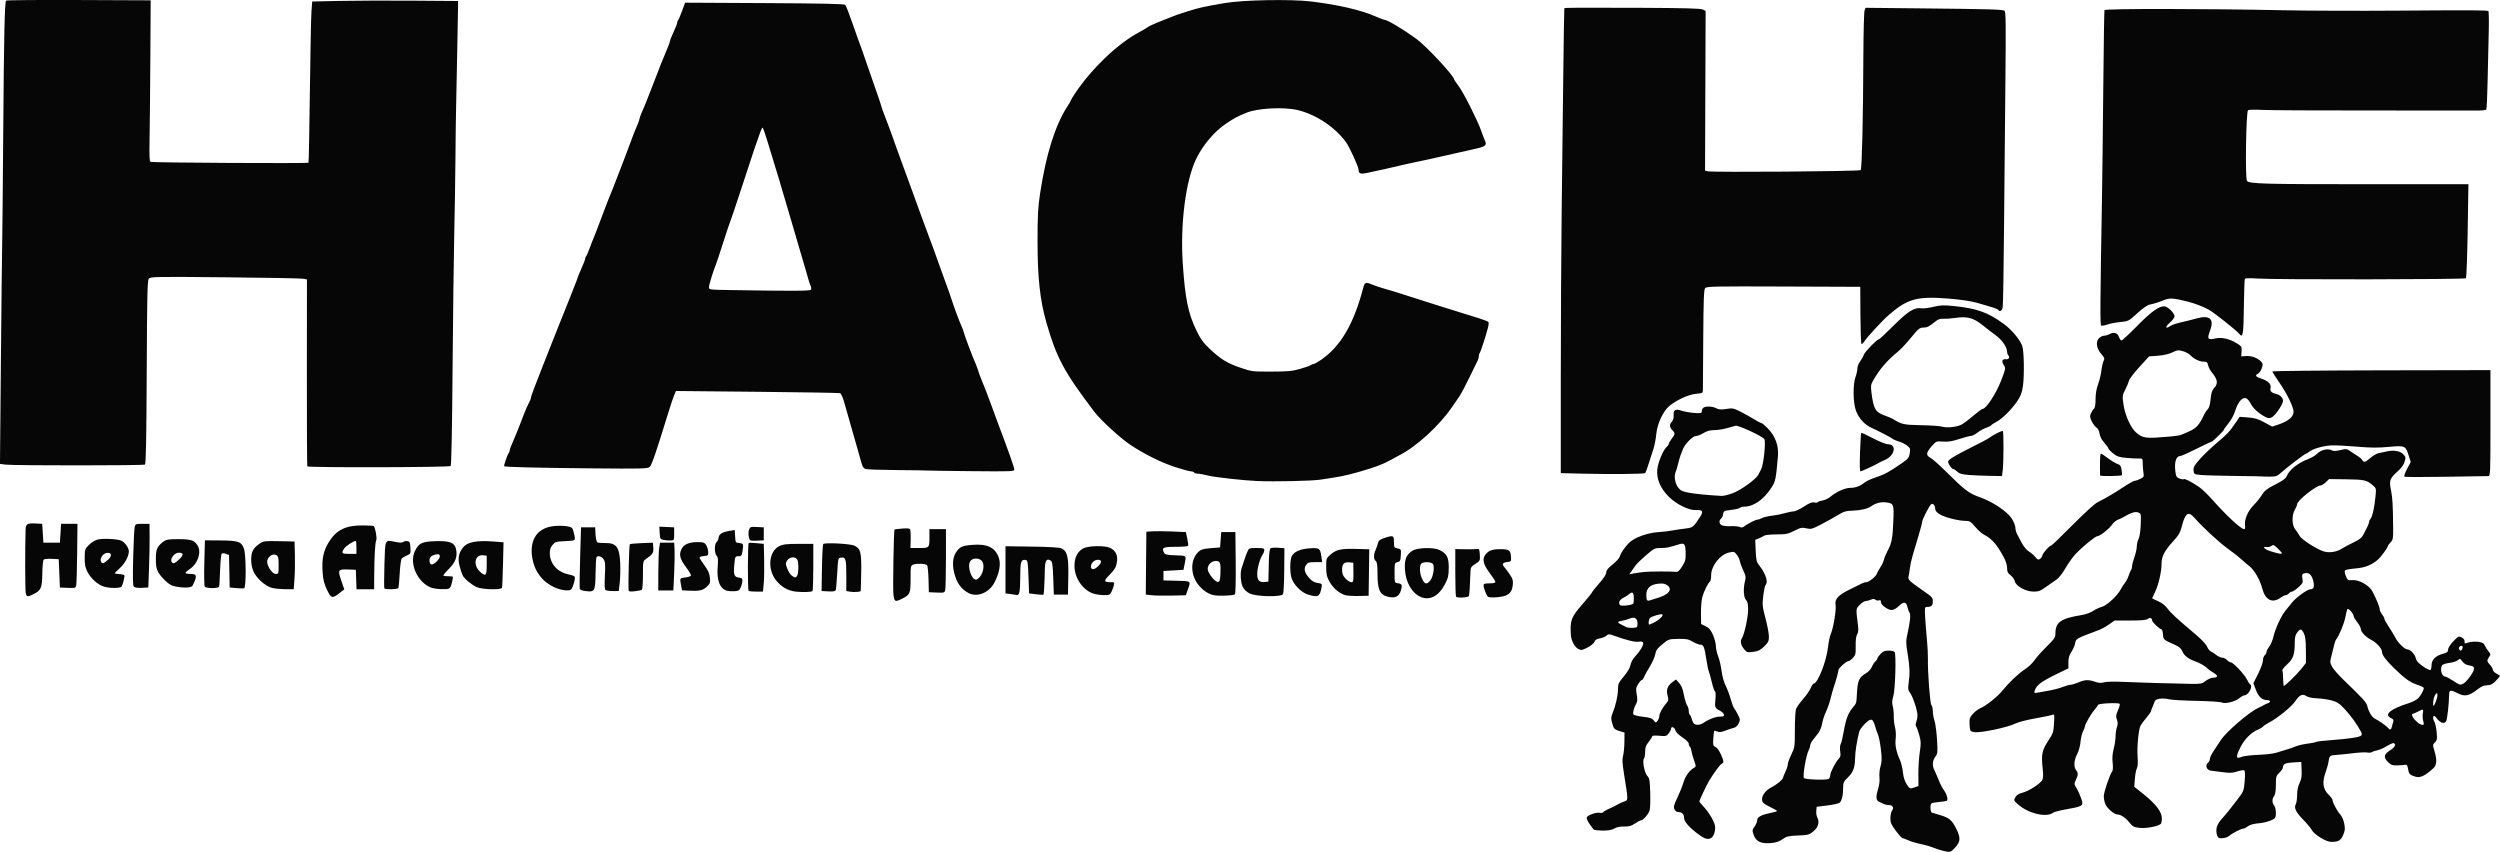
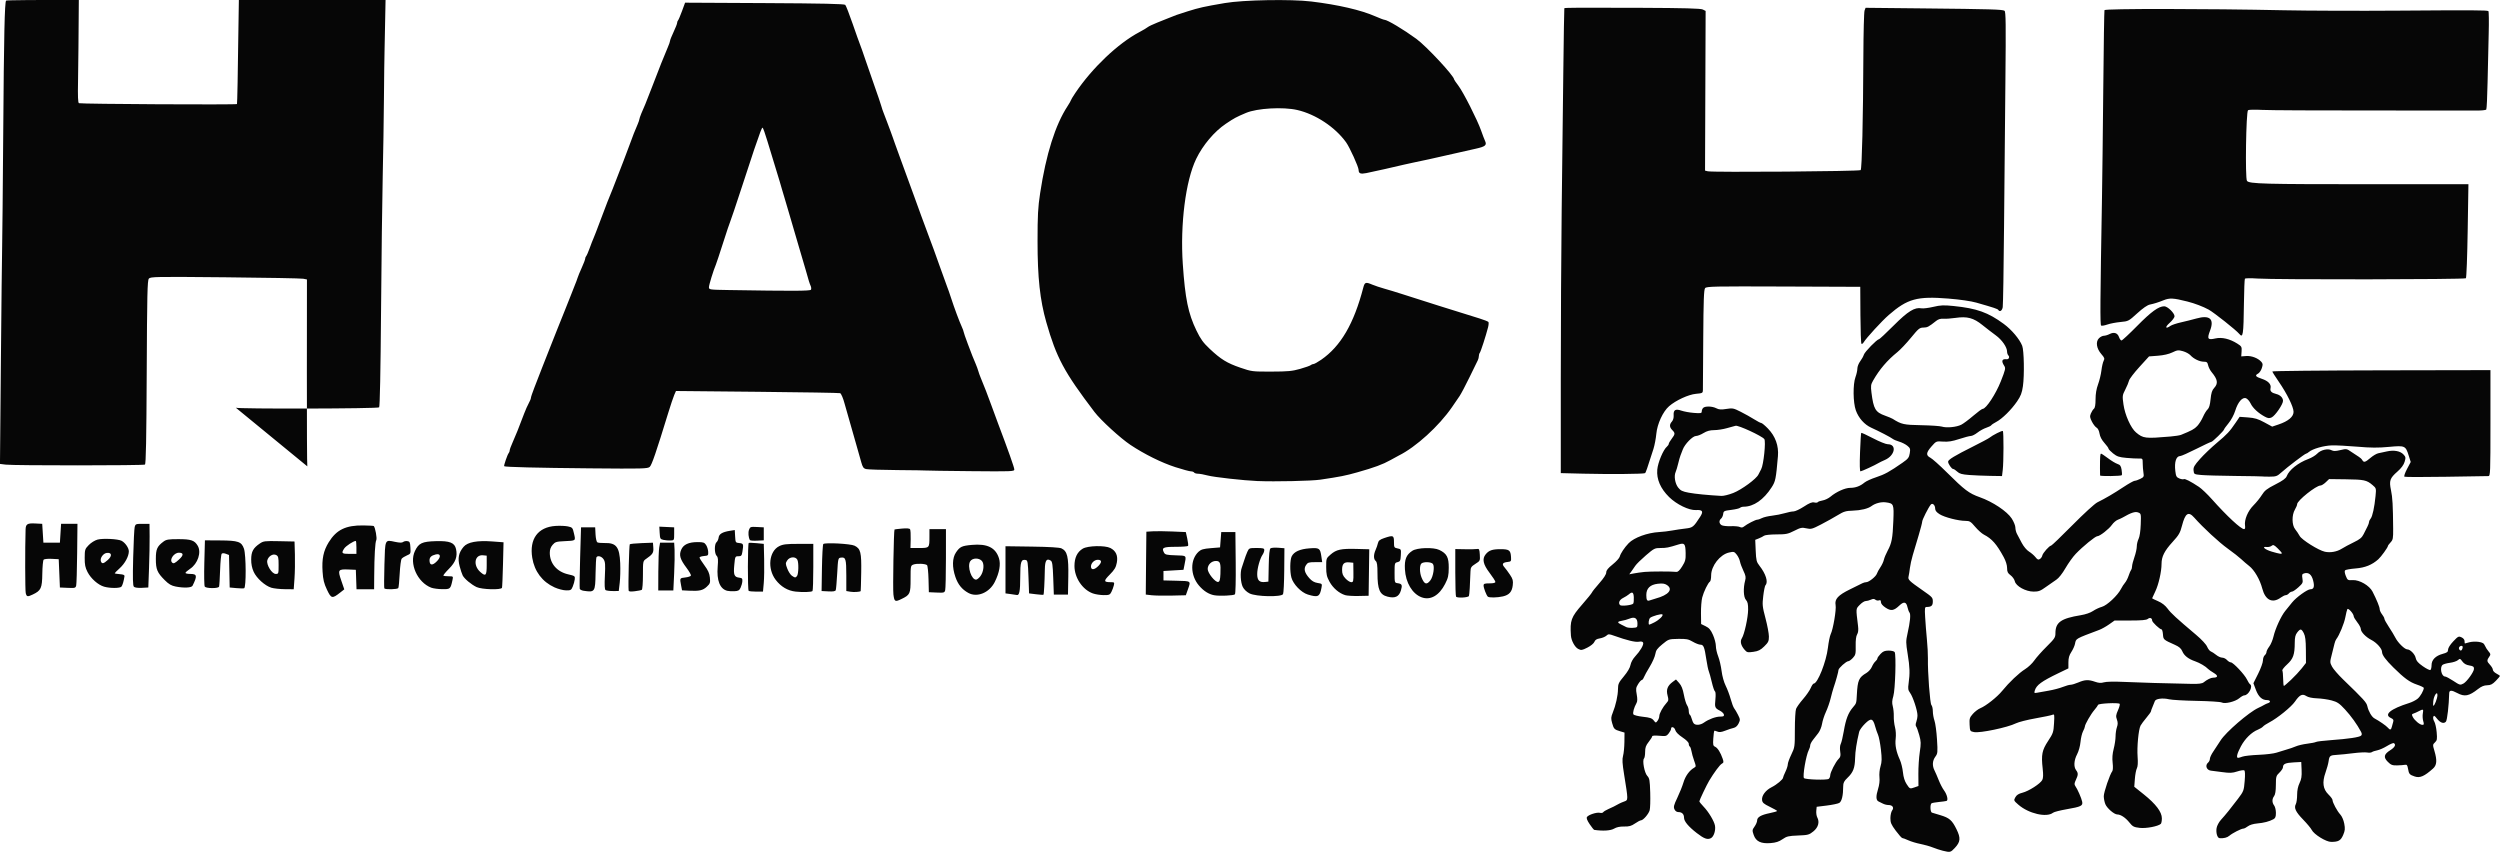
<svg xmlns="http://www.w3.org/2000/svg" width="1178.5" height="401.56" version="1.1">
  <g transform="translate(180 -217.47)">
-     <path d="m735.85 618.51c-1.223-0.298-3.349-0.994-4.724-1.547-1.376-0.552-4.002-1.295-5.836-1.651-1.834-0.355-4.395-1.129-5.691-1.718s-2.584-1.071-2.863-1.071-1.657-1.548-3.063-3.439c-2.175-2.927-2.553-3.817-2.538-5.975 9e-3 -1.395 0.381-3.015 0.824-3.602 1.01-1.335 0.177-2.547-1.751-2.547-0.731 0-1.888-0.289-2.572-0.642-0.684-0.353-1.618-0.816-2.077-1.029-1.234-0.573-1.314-2.462-0.247-5.852 0.598-1.902 0.843-3.959 0.663-5.562-0.164-1.456 0.051-3.658 0.502-5.15 0.639-2.114 0.675-3.605 0.188-7.886-0.33-2.904-0.935-6.03-1.344-6.947-0.409-0.917-1.024-2.701-1.367-3.964-1.046-3.856-1.942-4.108-4.76-1.342-1.332 1.308-2.58 3.036-2.773 3.842-1.222 5.101-1.85 9.174-1.929 12.508-0.108 4.583-0.921 6.666-3.595 9.212-1.597 1.521-2.011 2.335-2.011 3.952 0 4.37-0.682 7.221-1.885 7.886-0.645 0.356-3.298 0.908-5.896 1.228l-4.724 0.581-0.181 1.903c-0.1 1.046 0.107 2.441 0.459 3.1 1.182 2.209 0.474 4.732-1.857 6.614-1.979 1.597-2.506 1.738-7.218 1.923-4.483 0.176-5.347 0.382-7.314 1.75-1.641 1.141-3.114 1.622-5.576 1.821-4.586 0.37-6.939-0.757-8.004-3.833-0.738-2.131-0.711-2.389 0.417-3.973 0.663-0.931 1.206-2.212 1.206-2.846 0-1.564 1.831-2.627 5.975-3.471 1.911-0.389 3.461-0.845 3.445-1.013-0.016-0.168-1.579-1.056-3.474-1.973-2.844-1.377-3.476-1.934-3.621-3.197-0.238-2.067 1.671-4.615 4.53-6.047 2.426-1.215 5.372-3.686 5.372-4.503 0-0.263 0.5-1.514 1.112-2.779 0.611-1.265 1.112-2.835 1.112-3.487 0-0.653 0.75-2.736 1.667-4.629 1.624-3.353 1.667-3.656 1.667-11.734 0-4.561 0.252-8.956 0.561-9.768 0.309-0.812 1.799-2.899 3.312-4.639 1.513-1.74 3.14-4.093 3.615-5.23 0.475-1.137 1.107-2.067 1.405-2.067 1.836 0 5.912-10.287 6.692-16.889 0.321-2.717 0.909-5.593 1.306-6.392 1.144-2.298 2.714-11.58 2.317-13.698-0.535-2.851 1.139-4.682 6.822-7.458 2.649-1.294 5.251-2.58 5.782-2.858 0.531-0.277 1.36-0.504 1.843-0.504 1.246 0 4.583-2.665 5.006-3.997 0.195-0.616 0.938-1.978 1.649-3.026 0.712-1.049 1.457-2.649 1.656-3.556 0.199-0.907 1.004-2.837 1.789-4.289 1.912-3.538 2.345-5.822 2.669-14.099 0.31-7.915 0.208-8.161-3.596-8.671-2.161-0.29-4.944 0.443-6.702 1.766-1.601 1.204-5.034 2.043-8.811 2.152-3.289 0.096-4.25 0.383-7.085 2.116-1.804 1.103-5.341 3.074-7.86 4.379-4.257 2.206-4.748 2.336-6.947 1.84-2.116-0.477-2.72-0.354-5.702 1.162-2.986 1.518-3.864 1.696-8.39 1.704-2.78 6e-3 -5.407 0.28-5.836 0.611-0.429 0.331-1.545 0.904-2.479 1.273l-1.698 0.672 0.223 5.118c0.199 4.561 0.39 5.33 1.752 7.064 3.037 3.866 4.246 7.758 2.858 9.198-0.28 0.29-0.751 2.57-1.048 5.066-0.497 4.188-0.416 5.002 1.057 10.56 0.878 3.312 1.599 7.159 1.603 8.549 6e-3 2.217-0.263 2.791-2.201 4.683-1.781 1.739-2.774 2.235-5.141 2.564-2.732 0.38-3.02 0.306-4.196-1.07-1.687-1.976-2.124-3.886-1.215-5.314 1.2-1.886 2.929-9.778 2.957-13.502 0.02-2.639-0.223-3.718-1.039-4.62-1.156-1.277-1.322-5.63-0.35-9.152 0.398-1.443 0.236-2.339-0.821-4.52-0.725-1.496-1.465-3.492-1.645-4.435-0.18-0.943-0.871-2.396-1.535-3.229-1.134-1.422-1.357-1.482-3.621-0.973-4.242 0.953-8.421 6.311-8.421 10.796 0 1.407-0.254 2.715-0.564 2.907-0.896 0.554-2.946 4.767-3.649 7.498-0.354 1.376-0.614 4.752-0.578 7.503l0.066 5.002 2.119 1.035c1.657 0.809 2.414 1.703 3.474 4.099 0.745 1.685 1.355 4.024 1.355 5.197s0.492 3.381 1.093 4.905c0.601 1.525 1.323 4.631 1.605 6.903 0.301 2.421 1.099 5.298 1.928 6.949 0.778 1.55 1.845 4.393 2.37 6.318 0.525 1.925 1.263 3.875 1.639 4.334 0.376 0.459 1.194 1.848 1.817 3.088 1.055 2.099 1.073 2.378 0.269 4.037-0.544 1.123-1.402 1.898-2.319 2.095-0.8 0.172-2.584 0.755-3.963 1.296-1.864 0.731-2.829 0.841-3.757 0.426-0.687-0.307-1.342-0.456-1.455-0.331s-0.312 1.751-0.441 3.615c-0.206 2.971-0.099 3.451 0.87 3.891 1.176 0.534 2.533 2.687 3.551 5.639 0.543 1.574 0.488 1.875-0.433 2.368-0.908 0.486-3.67 4.214-5.952 8.036-1.159 1.94-4.604 9.172-4.604 9.665 0 0.258 0.873 1.367 1.941 2.466 2.357 2.427 4.998 6.797 5.41 8.953 0.425 2.221-0.517 5.21-1.869 5.934-1.634 0.874-3.24 0.301-6.713-2.395-3.943-3.062-5.994-5.526-5.994-7.202 0-1.688-0.966-2.671-2.624-2.671-0.821 0-1.51-0.483-1.895-1.327-0.507-1.114-0.289-1.986 1.358-5.419 1.08-2.25 2.383-5.502 2.897-7.226 0.9-3.021 2.81-5.669 4.983-6.906 1.005-0.573 1.007-0.68 0.053-3.335-0.542-1.509-1.115-3.558-1.273-4.555-0.158-0.996-0.51-1.949-0.781-2.117-0.272-0.168-0.494-0.767-0.494-1.33 0-0.623-1.174-1.804-2.994-3.012-1.856-1.232-3.127-2.52-3.345-3.389-0.365-1.454-1.998-1.979-1.998-0.643 0 0.417-0.5 1.394-1.111 2.171-1.028 1.306-1.36 1.389-4.446 1.109-2.058-0.187-3.336-0.089-3.336 0.254 0 0.306-0.75 1.501-1.667 2.655-1.314 1.654-1.667 2.647-1.667 4.689 0 1.425-0.237 2.829-0.527 3.119-0.898 0.9 0.202 6.78 1.535 8.198 1.054 1.122 1.215 2.04 1.39 7.915 0.109 3.655-6e-3 7.378-0.255 8.272-0.495 1.778-3.075 4.766-4.114 4.766-0.359 0-1.625 0.669-2.814 1.487-1.721 1.184-2.765 1.476-5.119 1.431-2-0.038-3.543 0.29-4.768 1.013-1.613 0.952-5.245 1.174-9.327 0.571-0.208-0.031-1.173-1.235-2.146-2.676-1.194-1.769-1.611-2.869-1.283-3.389 0.669-1.06 4.634-2.351 6.096-1.984 0.661 0.166 1.364 0.038 1.563-0.285 0.199-0.322 1.289-0.989 2.423-1.481 1.933-0.84 3.122-1.433 5.117-2.556 0.459-0.258 1.553-0.725 2.432-1.038 1.844-0.656 1.846-0.488-0.11-12.626-0.856-5.314-0.967-7.26-0.505-8.893 0.325-1.15 0.612-4.082 0.638-6.517l0.047-4.427-1.945-0.576c-2.824-0.836-3.11-1.12-3.882-3.878-0.606-2.164-0.57-2.816 0.269-4.878 1.436-3.528 2.459-8.141 2.481-11.191 0.018-2.407 0.317-3.053 2.778-5.999 1.743-2.086 2.892-4.059 3.122-5.361 0.212-1.198 1.128-2.874 2.19-4.006 2.429-2.588 4.136-5.522 3.77-6.477-0.205-0.534-0.837-0.678-2.039-0.463-1.663 0.297-5.513-0.635-11.624-2.815-2.483-0.885-2.724-0.887-3.683-0.019-0.564 0.511-1.952 1.079-3.085 1.263-1.467 0.238-2.199 0.705-2.549 1.623-0.28 0.736-1.693 1.899-3.295 2.711-2.586 1.31-2.928 1.358-4.366 0.614-1.567-0.81-3.245-3.916-3.405-6.303-0.477-7.101 0.074-8.629 5.254-14.557 2.446-2.799 4.546-5.39 4.668-5.757 0.122-0.367 1.685-2.327 3.474-4.355 2.091-2.37 3.252-4.177 3.252-5.058 0-0.994 0.832-2.035 3.023-3.784 1.663-1.327 3.167-2.983 3.342-3.681 0.373-1.485 2.253-4.316 4.207-6.333 2.569-2.653 8.889-4.952 14.439-5.254 1.681-0.091 4.433-0.422 6.114-0.734 1.681-0.313 4.49-0.729 6.242-0.925 3.395-0.38 3.777-0.685 6.883-5.496 1.679-2.6 1.189-3.394-1.974-3.208-3.235 0.191-9.123-2.664-12.64-6.13-4.065-4.005-5.971-8.411-5.581-12.902 0.296-3.408 2.839-9.456 4.585-10.905 0.45-0.373 0.818-0.937 0.818-1.253 0-0.316 0.625-1.394 1.389-2.396 1.679-2.201 1.712-2.685 0.278-4.119-1.361-1.361-1.413-2.636-0.166-4.014 0.566-0.625 0.896-1.783 0.822-2.884-0.177-2.622 0.814-3.237 3.646-2.261 1.267 0.437 3.945 0.919 5.949 1.072 3.225 0.246 3.645 0.164 3.645-0.709 0-0.543 0.3-1.287 0.667-1.654 0.921-0.921 4.288-0.83 6.202 0.168 1.244 0.649 2.268 0.719 4.724 0.324 2.943-0.474 3.36-0.392 6.786 1.339 2.008 1.014 4.871 2.618 6.362 3.563 1.491 0.946 2.984 1.719 3.318 1.719s1.759 1.188 3.168 2.64c3.482 3.589 5.117 8.117 4.693 12.995-0.94 10.825-1.148 11.852-2.959 14.671-3.783 5.887-8.502 9.156-13.22 9.156-0.648 0-1.415 0.237-1.706 0.528-0.29 0.29-2.154 0.728-4.141 0.973-3.372 0.415-3.624 0.544-3.785 1.933-0.095 0.818-0.532 1.787-0.973 2.152-1.095 0.909-1.006 2.356 0.192 3.104 0.546 0.341 2.484 0.56 4.307 0.487 1.823-0.073 3.773 0.103 4.334 0.392 0.704 0.362 1.305 0.291 1.945-0.232 1.424-1.163 5.434-3.222 6.282-3.226 0.417 0 1.403-0.34 2.191-0.751 0.788-0.411 2.914-0.915 4.724-1.12 1.81-0.205 4.519-0.742 6.02-1.194 1.501-0.452 3.359-0.821 4.13-0.821 0.771 0 2.979-1.028 4.908-2.285 2.621-1.708 3.851-2.199 4.868-1.943 0.749 0.188 1.495 0.124 1.659-0.141 0.164-0.266 1.19-0.628 2.279-0.804 1.089-0.177 2.756-0.975 3.705-1.773 2.752-2.315 6.888-4.169 9.303-4.169 2.532 0 4.71-0.807 6.714-2.486 0.764-0.64 3.235-1.769 5.491-2.508 4.024-1.318 6.379-2.613 12.459-6.853 2.644-1.844 3.088-2.422 3.412-4.446 0.336-2.098 0.219-2.451-1.185-3.586-0.857-0.693-2.558-1.549-3.781-1.902-1.223-0.354-2.598-0.938-3.057-1.298-0.972-0.763-6.346-3.562-10.142-5.281-3.216-1.457-5.949-4.532-7.255-8.164-1.317-3.664-1.416-12.307-0.178-15.652 0.495-1.338 0.9-3.168 0.9-4.067s0.596-2.431 1.325-3.404c0.729-0.973 1.511-2.378 1.738-3.123 0.411-1.349 6.181-7.261 7.087-7.261 0.262 0 3.39-2.917 6.953-6.482 6.764-6.771 9.932-8.727 13.137-8.114 0.793 0.152 3.285-0.158 5.538-0.689 3.466-0.816 4.941-0.878 9.587-0.403 10.965 1.122 16.271 3.016 23.651 8.445 3.708 2.727 7.443 7.158 8.684 10.3 0.86 2.179 1.073 13.907 0.346 19.012-0.458 3.21-1.006 4.643-2.764 7.216-2.683 3.927-7.05 8.231-9.797 9.656-1.126 0.584-2.192 1.297-2.37 1.584-0.178 0.288-1.258 0.827-2.4 1.198-1.142 0.371-2.988 1.39-4.102 2.264-1.114 0.874-2.52 1.589-3.125 1.589-0.605 0-3.07 0.647-5.478 1.438-3.301 1.084-5.175 1.383-7.615 1.212-3.236-0.226-3.238-0.225-5.419 2.253-2.61 2.965-2.738 4.229-0.544 5.364 0.901 0.466 4.343 3.536 7.651 6.823 8.477 8.425 10.535 9.977 15.604 11.77 6.133 2.169 12.88 6.665 15.067 10.04 0.949 1.465 1.727 3.378 1.729 4.253 0 0.874 0.336 2.215 0.742 2.979 0.406 0.764 1.428 2.696 2.271 4.294 0.891 1.689 2.321 3.392 3.417 4.069 1.037 0.641 2.404 1.825 3.038 2.631 0.922 1.173 1.341 1.347 2.093 0.873 0.517-0.326 1.027-1.066 1.132-1.644 0.209-1.147 3.331-4.665 4.14-4.665 0.276 0 4.802-4.346 10.059-9.658 5.396-5.453 10.515-10.132 11.756-10.745 3.817-1.887 7.612-4.111 12.265-7.186 2.48-1.639 4.88-2.98 5.334-2.98s1.642-0.407 2.639-0.905c1.671-0.833 1.788-1.064 1.481-2.918-0.183-1.107-0.336-3.076-0.339-4.375-6e-3 -2.307-0.048-2.36-1.812-2.291-0.993 0.039-3.65-0.099-5.902-0.305-3.443-0.316-4.439-0.652-6.253-2.109-1.186-0.953-2.157-1.974-2.157-2.268s-0.872-1.5-1.938-2.679c-1.244-1.377-2.066-2.95-2.297-4.395-0.217-1.357-0.771-2.47-1.395-2.804-0.57-0.305-1.556-1.574-2.191-2.82-0.981-1.922-1.056-2.506-0.498-3.854 0.362-0.874 1.006-1.877 1.432-2.231 0.525-0.435 0.774-1.878 0.774-4.479 0-2.542 0.398-4.91 1.18-7.018 0.649-1.75 1.362-4.691 1.583-6.535 0.222-1.844 0.693-3.896 1.049-4.559 0.558-1.042 0.41-1.475-1.079-3.171-2.288-2.606-2.775-5.826-1.13-7.471 0.647-0.647 1.689-1.176 2.315-1.176 0.627 0 1.839-0.362 2.694-0.804 2.084-1.077 3.757-0.544 4.44 1.415 0.309 0.886 0.841 1.612 1.183 1.612 0.342 0 3.668-3.091 7.393-6.869 6.611-6.706 10.117-9.248 12.755-9.248 1.553 0 4.855 3.208 4.855 4.716 0 0.578-1.063 1.997-2.362 3.154-2.289 2.038-1.949 3.034 0.461 1.347 0.619-0.433 2.863-1.178 4.987-1.654 2.124-0.477 5.367-1.289 7.205-1.806 6.323-1.777 8.559 0.205 6.449 5.718-1.502 3.925-1.101 4.513 2.511 3.687 3.051-0.698 6.763 0.173 10.332 2.427 2.031 1.282 2.167 1.532 2.019 3.705l-0.159 2.33 2.322-0.174c2.496-0.187 5.534 0.961 7.09 2.68 0.8 0.883 0.842 1.332 0.284 3.022-0.36 1.091-1.135 2.241-1.722 2.555-1.681 0.9-1.277 1.484 1.712 2.477 3.076 1.022 4.573 2.639 4.118 4.451-0.338 1.348 0.48 2.18 2.652 2.699 1.91 0.456 3.235 1.788 3.235 3.254 0 1.634-3.733 7.056-5.371 7.803-1.107 0.504-1.732 0.432-3.222-0.37-3.049-1.642-5.655-4.059-6.661-6.178-0.521-1.099-1.492-2.216-2.157-2.482-1.72-0.689-3.849 1.762-5.122 5.894-0.573 1.862-1.923 4.383-3.132 5.85-1.169 1.418-2.125 2.743-2.125 2.944 0 0.569-5.44 5.871-6.025 5.871-0.286 0-3.487 1.499-7.113 3.331-3.626 1.832-7 3.333-7.498 3.335-1.931 7e-3 -2.846 2.76-2.345 7.052 0.291 2.488 0.549 2.969 1.898 3.527 0.859 0.356 1.796 0.502 2.082 0.325 0.536-0.331 3.227 1.04 7.164 3.652 1.237 0.821 3.969 3.422 6.07 5.781 7.157 8.035 13.717 14.125 15.214 14.125 0.443 0 0.595-0.591 0.434-1.69-0.401-2.732 1.343-6.888 4-9.535 1.321-1.316 3.099-3.518 3.95-4.894 1.277-2.063 2.389-2.929 6.353-4.946 3.473-1.767 4.957-2.846 5.353-3.891 1.113-2.939 5.351-6.308 10.2-8.109 1.528-0.568 3.405-1.7 4.171-2.516 1.643-1.752 4.995-2.554 6.749-1.615 0.928 0.497 1.894 0.482 4.16-0.061 2.88-0.691 3.007-0.669 5.269 0.905 1.275 0.887 2.825 1.907 3.445 2.267 0.62 0.36 1.348 1.047 1.617 1.528 0.713 1.273 1.389 1.096 3.851-1.012 1.212-1.038 2.878-2.023 3.701-2.189 0.823-0.166 2.622-0.553 3.998-0.86 3.35-0.747 6.33-0.222 7.836 1.381 1.126 1.199 1.178 1.514 0.579 3.515-0.438 1.462-1.573 3-3.389 4.593-3.574 3.134-3.969 4.28-3.027 8.787 0.725 3.466 0.927 7.071 1.017 18.156 0.037 4.553-0.092 5.239-1.209 6.428-0.688 0.732-1.25 1.49-1.25 1.684 0 0.653-3.221 5.122-4.535 6.291-2.984 2.656-6.213 3.958-10.724 4.324-2.432 0.197-4.654 0.591-4.937 0.875-0.318 0.318-0.19 1.331 0.332 2.638 0.817 2.043 0.938 2.116 3.27 1.982 3.143-0.181 7.875 2.568 9.331 5.419 2.008 3.932 3.372 7.281 3.372 8.277 0 0.562 0.5 1.658 1.112 2.435 0.611 0.777 1.112 1.718 1.112 2.092s0.938 2.087 2.084 3.809c1.146 1.722 2.57 4.082 3.164 5.245 1.171 2.293 4.345 5.376 5.534 5.376 1.398 0 3.627 2.274 3.974 4.054 0.261 1.344 1.089 2.302 3.362 3.895 1.659 1.162 3.263 1.96 3.564 1.774 0.302-0.187 0.549-1.211 0.549-2.277 0-2.507 1.898-4.435 5.248-5.331 2.096-0.561 2.533-0.903 2.533-1.984 0-0.781 0.982-2.346 2.442-3.891 2.274-2.406 2.542-2.539 3.891-1.925 0.865 0.394 1.448 1.112 1.448 1.783 0 0.618 0.064 1.123 0.143 1.123 0.078 0 1.016-0.253 2.084-0.563 1.068-0.31 3.024-0.403 4.347-0.208 1.897 0.28 2.537 0.663 3.024 1.814 0.34 0.802 1.125 2.033 1.744 2.734 0.925 1.048 1.005 1.444 0.446 2.223-1.359 1.895-1.347 2.431 0.089 3.929 0.804 0.839 1.462 1.943 1.462 2.454 0 0.51 0.75 1.316 1.667 1.79s1.667 0.993 1.667 1.153c0 0.16-0.884 1.201-1.964 2.313-1.549 1.595-2.405 2.03-4.052 2.057-1.458 0.024-2.753 0.555-4.289 1.76-4.31 3.381-6.337 3.769-9.849 1.887-2.708-1.451-3.725-1.414-3.764 0.139-0.141 5.683-0.938 12.626-1.53 13.338-0.986 1.184-2.659 0.62-4.271-1.44-1.112-1.42-1.408-1.562-1.696-0.81-0.192 0.501 0.015 1.494 0.46 2.206 0.445 0.712 0.955 2.983 1.133 5.045 0.284 3.297 0.186 3.877-0.807 4.803-1.087 1.013-1.097 1.164-0.257 3.994 1.332 4.486 1.156 6.724-0.655 8.343-4.09 3.654-6.164 4.558-8.599 3.745-2.457-0.82-2.764-1.17-3.178-3.624-0.29-1.719-0.56-2.071-1.446-1.89-0.599 0.122-2.274 0.246-3.722 0.274-2.243 0.044-2.89-0.206-4.367-1.682-2.164-2.164-1.853-3.579 1.208-5.512 2.102-1.327 2.748-2.611 1.654-3.288-0.289-0.178-1.753 0.431-3.253 1.354-1.501 0.923-3.578 1.84-4.616 2.037-1.038 0.197-2.164 0.574-2.503 0.838-0.338 0.264-1.339 0.343-2.223 0.176-0.884-0.167-3.859-0.016-6.61 0.335-2.751 0.351-6.146 0.695-7.545 0.764-3.293 0.163-3.676 0.445-4.01 2.948-0.153 1.148-0.816 3.588-1.474 5.423-1.643 4.583-1.207 7.797 1.4 10.324 1.046 1.014 1.902 2.18 1.902 2.591 0 1.164 2.204 5.275 3.666 6.839 0.768 0.821 1.55 2.62 1.868 4.299 0.459 2.423 0.378 3.282-0.507 5.346-1.133 2.643-2.214 3.268-5.653 3.268-2.43 0-8.134-3.528-9.203-5.692-0.373-0.754-2.181-2.925-4.019-4.823-3.546-3.663-4.409-5.506-3.43-7.334 0.332-0.62 0.603-2.565 0.603-4.323 0-2.085 0.396-4.013 1.138-5.547 0.88-1.818 1.101-3.212 0.973-6.15l-0.165-3.799-3.613 0.194c-3.823 0.205-5.002 0.741-5.002 2.272 0 0.517-0.75 1.658-1.667 2.537-1.561 1.495-1.669 1.867-1.685 5.801-0.012 2.812-0.288 4.561-0.834 5.282-1.029 1.361-1.016 3.057 0.036 4.446 0.449 0.593 0.816 2.148 0.816 3.454 0 1.858-0.259 2.514-1.189 3.012-1.977 1.058-4.486 1.71-7.663 1.99-1.799 0.159-3.567 0.7-4.382 1.341-0.751 0.591-1.7 1.075-2.108 1.075-0.991 0-5.221 2.16-6.612 3.376-1.007 0.881-2.699 1.297-4.599 1.132-1.06-0.092-1.778-2.502-1.413-4.746 0.178-1.099 1.095-2.833 2.056-3.888 2.208-2.426 4.502-5.26 8.011-9.895 2.691-3.555 2.8-3.843 3.178-8.377 0.261-3.132 0.194-4.817-0.202-5.062-0.326-0.202-1.823 0.036-3.326 0.528-2.294 0.75-3.436 0.798-7.109 0.294-2.407-0.33-4.751-0.633-5.21-0.673-2.121-0.185-2.966-2.504-1.389-3.812 0.459-0.381 0.834-1.183 0.834-1.784 0-0.6 0.719-2.133 1.598-3.406 0.879-1.273 2.422-3.628 3.43-5.234 2.451-3.906 13.382-13.341 17.795-15.359 1.05-0.48 2.285-1.11 2.744-1.4 0.459-0.29 1.271-0.662 1.806-0.827 1.467-0.453 1.167-1.447-0.436-1.447-2.335 0-4.032-1.567-5.265-4.863l-1.158-3.095 2.248-4.497c1.237-2.473 2.248-5.279 2.248-6.235 0-0.956 0.375-2.05 0.834-2.43 0.459-0.381 0.834-1.075 0.834-1.544 0-0.469 0.588-1.626 1.306-2.572 0.718-0.946 1.623-3.095 2.01-4.777 0.852-3.704 3.585-9.643 5.537-12.034 0.786-0.963 2.249-2.768 3.251-4.01 1.945-2.412 7.187-6.188 8.59-6.188 1.642 0 2.034-1.242 1.301-4.123-0.737-2.897-2.192-4.02-4.329-3.342-0.897 0.285-1.014 0.678-0.72 2.419 0.323 1.913 0.172 2.24-1.907 4.118-1.242 1.122-2.602 2.04-3.022 2.04-0.42 0-1.075 0.375-1.456 0.834-0.381 0.459-1.047 0.834-1.48 0.834-0.434 0-1.466 0.497-2.294 1.104-3.98 2.918-7.336 1.287-8.783-4.268-1.086-4.171-3.742-8.73-6.18-10.608-1.08-0.832-2.745-2.263-3.701-3.18-0.956-0.917-3.83-3.168-6.386-5.002-4.167-2.99-11.587-9.855-15.813-14.63-2.729-3.084-4.224-2.093-5.744 3.809-0.878 3.407-1.462 4.418-4.442 7.683-3.837 4.204-5.202 6.904-5.203 10.292 0 3.714-1.395 9.848-2.975 13.097-0.809 1.662-1.47 3.093-1.47 3.18 0 0.087 1.26 0.7 2.8 1.363 1.84 0.792 3.378 1.988 4.484 3.489 1.623 2.202 4.097 4.477 13.489 12.405 2.554 2.156 4.703 4.474 5.159 5.565 0.43 1.029 1.211 2.027 1.736 2.219 0.525 0.192 1.662 0.931 2.526 1.643 0.864 0.712 2.138 1.295 2.832 1.295 0.693 0 1.713 0.5 2.267 1.112 0.553 0.611 1.369 1.112 1.813 1.112 1.092 0 6.498 5.74 7.607 8.077 0.491 1.034 1.135 2.03 1.433 2.214 1.557 0.962-0.69 5.271-2.749 5.271-0.395 0-1.434 0.603-2.31 1.34-1.937 1.63-6.787 2.801-8.284 2.001-0.568-0.304-5.868-0.642-11.777-0.752-5.909-0.109-11.751-0.443-12.983-0.741-2.997-0.725-6.381-0.296-6.756 0.858-0.162 0.499-0.643 1.695-1.069 2.658-0.426 0.963-0.774 1.948-0.774 2.187 0 0.24-0.96 1.578-2.134 2.973-1.173 1.395-2.418 3.072-2.766 3.727-0.962 1.81-1.737 10.06-1.384 14.734 0.207 2.736 0.087 4.589-0.348 5.403-0.365 0.682-0.789 2.915-0.944 4.963l-0.28 3.723 4.514 3.613c5.666 4.535 8.496 8.285 8.496 11.258 0 1.183-0.222 2.358-0.493 2.611-1.258 1.172-6.931 2.254-9.954 1.898-2.776-0.326-3.318-0.611-4.889-2.567-1.811-2.254-4.074-3.752-5.668-3.752-1.453 0-4.817-2.889-5.631-4.835-0.413-0.989-0.752-2.69-0.752-3.78 0-1.888 2.889-10.36 4.022-11.796 0.309-0.392 0.377-2.057 0.16-3.925-0.261-2.244-0.107-4.286 0.5-6.625 0.482-1.859 0.876-4.496 0.876-5.858 0-1.362 0.287-3.301 0.638-4.308 0.482-1.381 0.48-2.268-6e-3 -3.612-0.546-1.511-0.467-2.18 0.52-4.412 0.64-1.447 0.994-2.798 0.788-3.002-0.658-0.648-9.963-0.2-10.193 0.491-0.117 0.35-0.889 1.424-1.716 2.388-1.673 1.95-4.48 6.829-4.485 7.797 0 0.344-0.401 1.375-0.887 2.292-0.486 0.917-1.019 3.168-1.185 5.002-0.172 1.909-0.862 4.402-1.614 5.831-1.483 2.821-1.671 5.875-0.461 7.475 1.047 1.385 1.027 2.198-0.112 4.6-0.731 1.541-0.789 2.149-0.271 2.863 1.004 1.384 2.912 5.729 3.244 7.386 0.392 1.955-0.484 2.381-7.356 3.574-3.04 0.528-5.903 1.262-6.361 1.631-3.002 2.415-11.56 0.425-16.396-3.813-2.164-1.896-2.201-1.989-1.389-3.463 0.593-1.078 1.556-1.697 3.337-2.146 3.004-0.757 8.43-4.24 9.348-6 0.466-0.894 0.523-2.482 0.195-5.432-0.724-6.5-0.305-8.611 2.571-12.977 2.361-3.583 2.544-4.129 2.785-8.301 0.244-4.213 0.199-4.441-0.791-4.018-0.577 0.246-4.178 1.001-8.001 1.676-3.824 0.676-7.95 1.727-9.171 2.336-3.93 1.962-16.974 4.691-19.738 4.128-1.905-0.387-1.936-0.439-2.099-3.519-0.148-2.809 7e-3 -3.322 1.526-5.052 0.93-1.059 2.505-2.26 3.5-2.669 2.697-1.108 7.953-5.268 10.3-8.153 3.316-4.075 7.973-8.488 10.833-10.266 1.458-0.906 3.41-2.751 4.338-4.101 0.928-1.349 3.55-4.297 5.825-6.551 3.761-3.724 4.137-4.298 4.137-6.3 0-5.116 2.587-6.962 11.883-8.477 2.32-0.378 4.615-1.163 5.836-1.996 1.107-0.755 2.993-1.639 4.19-1.963 2.409-0.653 7.458-5.387 9-8.439 0.496-0.981 1.343-2.285 1.882-2.896 0.539-0.611 1.311-2.112 1.716-3.335 0.405-1.223 0.935-2.461 1.178-2.751 0.243-0.29 0.442-1.049 0.442-1.687 0-0.637 0.5-2.582 1.112-4.321 0.611-1.74 1.112-4.006 1.112-5.037 0-1.031 0.378-2.632 0.841-3.56 0.512-1.026 0.911-3.687 1.02-6.803 0.177-5.061 0.163-5.124-1.258-5.67-1.373-0.527-3.299 0.11-7.273 2.406-0.459 0.265-1.501 0.746-2.317 1.068-0.816 0.323-2.04 1.382-2.72 2.354-1.419 2.027-5.715 5.38-6.894 5.38-0.939 0-6.801 4.787-10.184 8.317-1.311 1.368-3.488 4.402-4.838 6.742-1.47 2.549-3.188 4.726-4.286 5.431-1.007 0.647-3.207 2.179-4.889 3.404-2.604 1.897-3.469 2.226-5.836 2.222-3.722-6e-3 -8.358-2.564-8.87-4.894-0.193-0.879-1.09-2.144-1.993-2.812-1.337-0.988-1.642-1.622-1.642-3.408 0-1.359-0.604-3.31-1.587-5.125-3.324-6.136-5.572-8.69-9.352-10.628-0.973-0.499-2.825-2.16-4.117-3.691-2.077-2.463-2.597-2.784-4.513-2.784-3.38 0-9.928-1.679-12.239-3.137-1.46-0.922-2.096-1.722-2.096-2.637 0-1.704-1.289-2.86-2.09-1.874-1.13 1.39-4.024 7.137-4.024 7.992 0 0.48-0.759 3.413-1.687 6.518-0.928 3.105-2.168 7.271-2.756 9.258s-1.196 4.738-1.352 6.114c-0.156 1.376-0.44 3.159-0.631 3.964-0.362 1.523 0.139 2.016 6.706 6.596 4.553 3.176 4.723 3.365 4.723 5.261 0 1.884-0.713 2.52-2.821 2.52-0.987 0-1.043 0.349-0.787 4.863 0.152 2.675 0.521 7.364 0.82 10.421 0.299 3.057 0.514 7.059 0.477 8.893-0.132 6.549 0.978 21.399 1.65 22.071 0.364 0.364 0.665 1.674 0.669 2.912 6e-3 1.238 0.358 3.254 0.785 4.481 0.428 1.226 0.959 5.182 1.181 8.79 0.38 6.172 0.334 6.655-0.785 8.169-1.381 1.867-1.524 4.239-0.391 6.472 0.439 0.865 1.342 2.949 2.006 4.63 0.664 1.681 1.766 3.807 2.45 4.724 1.455 1.951 2.12 4.717 1.208 5.019-0.344 0.114-1.951 0.337-3.57 0.495s-3.182 0.436-3.474 0.616c-0.782 0.483-0.645 4.152 0.165 4.402 0.382 0.118 2.149 0.65 3.927 1.182 4.287 1.283 5.556 2.38 7.636 6.604 2.081 4.227 1.914 6.01-0.836 8.926-1.939 2.056-2.124 2.097-5.585 1.253zm-13.191-29.924 1.704-0.594-0.042-5.659c-0.023-3.112 0.275-7.746 0.661-10.296 0.619-4.089 0.59-5.042-0.25-8.059-0.524-1.882-1.181-3.704-1.46-4.048-0.309-0.382-0.286-1.212 0.06-2.12 0.312-0.821 0.568-2.237 0.568-3.147 0-2.25-2.153-8.772-3.5-10.6-0.922-1.252-1.03-1.958-0.681-4.446 0.665-4.739 0.576-7.583-0.433-13.796-0.871-5.368-0.877-6.148-0.074-9.726 1.249-5.565 1.579-9.058 0.931-9.863-0.309-0.384-0.74-1.527-0.957-2.542-0.545-2.548-1.697-2.788-3.8-0.792-2.642 2.508-3.96 2.711-6.531 1.01-1.387-0.918-2.186-1.872-2.186-2.61 0-0.846-0.247-1.069-0.904-0.816-0.497 0.191-1.255 0.056-1.684-0.3-0.589-0.489-1.122-0.491-2.179-9e-3 -0.77 0.351-1.875 0.637-2.456 0.637-0.581 0-1.832 0.813-2.779 1.806-1.862 1.953-1.82 1.408-0.772 10.019 0.217 1.785 0.073 3.059-0.441 3.891-0.495 0.8-0.735 2.706-0.682 5.405 0.074 3.763-0.056 4.317-1.339 5.697-0.782 0.841-1.742 1.528-2.132 1.528-0.977 0-4.64 3.285-4.64 4.162 0 0.743-1.31 5.469-2.312 8.343-0.32 0.917-0.942 3.168-1.381 5.002-0.44 1.834-1.439 4.706-2.22 6.382-0.781 1.676-1.604 4.212-1.829 5.636-0.225 1.424-1.014 3.371-1.752 4.327-0.739 0.956-1.906 2.457-2.594 3.337-0.688 0.88-1.25 2.018-1.25 2.529 0 0.511-0.294 1.475-0.653 2.143-1.287 2.393-3.014 12.498-2.264 13.248 0.723 0.723 10.849 1.028 11.671 0.351 0.382-0.314 0.695-1.049 0.695-1.633 0-1.386 2.504-6.308 3.939-7.743 0.922-0.922 1.058-1.552 0.761-3.53-0.213-1.423-0.108-2.881 0.258-3.564 0.34-0.636 0.992-3.353 1.448-6.038 0.958-5.644 2.085-8.589 4.268-11.154 1.687-1.982 1.659-1.895 1.876-5.955 0.367-6.894 0.937-8.192 4.527-10.305 0.985-0.58 2.135-1.875 2.554-2.878 0.419-1.003 1.176-2.167 1.682-2.586 0.506-0.42 0.92-1.031 0.92-1.359 0-0.328 0.672-1.298 1.494-2.155 1.178-1.23 1.993-1.559 3.858-1.559 1.3 0 2.558 0.313 2.795 0.695 0.768 1.24 0.271 17.76-0.625 20.736-0.62 2.059-0.685 3.248-0.263 4.813 0.308 1.143 0.52 3.272 0.471 4.73-0.049 1.458 0.211 3.777 0.578 5.153 0.386 1.45 0.518 3.708 0.314 5.372-0.375 3.057 0.243 6.162 2 10.036 0.585 1.291 1.226 3.917 1.425 5.836 0.239 2.314 0.823 4.191 1.734 5.573 1.533 2.326 1.506 2.316 3.876 1.49zm154.47-14.453c0.861-0.328 4.316-0.707 7.678-0.843s7.114-0.592 8.337-1.014c1.223-0.422 3.349-1.076 4.724-1.452 1.376-0.377 3.35-1.057 4.387-1.511 1.037-0.454 3.457-1.02 5.376-1.258 1.92-0.238 3.775-0.608 4.122-0.823 0.347-0.215 3.555-0.602 7.129-0.862 8.26-0.6 13.397-1.374 14.155-2.132 0.422-0.422 0.399-0.961-0.08-1.86-1.847-3.465-4.662-7.385-7.514-10.466-2.696-2.912-3.631-3.541-6.337-4.262-1.746-0.465-4.818-0.906-6.827-0.979-2.318-0.084-4.183-0.48-5.104-1.083-1.859-1.218-3.119-0.598-5.34 2.63-1.74 2.529-8.282 7.825-12.127 9.818-1.278 0.662-2.6 1.536-2.936 1.942s-1.417 1.062-2.4 1.458c-2.988 1.204-6.069 4.227-8.007 7.854-1.826 3.418-2.317 5.44-1.32 5.44 0.286 0 1.224-0.268 2.084-0.596zm70.374-13.993c0.164-0.688 0.46-1.766 0.658-2.395 0.275-0.876 0.025-1.297-1.067-1.794-3.512-1.6-0.215-4.309 8.623-7.087 1.4-0.44 3.199-1.366 3.997-2.057 1.28-1.109 2.784-3.751 2.874-5.048 0.017-0.251-1.467-0.962-3.299-1.581-3.389-1.144-5.87-2.953-11.018-8.031-3.705-3.656-5.382-5.944-5.382-7.346 0-1.56-2.509-4.38-5.049-5.676-2.612-1.333-4.955-3.777-4.955-5.17 0-0.571-0.75-1.985-1.667-3.143-0.917-1.158-1.676-2.444-1.687-2.859-0.031-1.171-2.566-4.018-2.98-3.347-0.198 0.321-0.627 2.037-0.953 3.812-0.534 2.91-2.865 8.571-4.252 10.327-0.296 0.375-0.677 1.308-0.847 2.072s-0.744 3.075-1.277 5.134c-0.938 3.625-0.935 3.81 0.094 5.768 0.585 1.113 2.908 3.805 5.162 5.982 9.826 9.489 11.093 10.885 11.48 12.648 0.537 2.445 2.078 5.089 3.363 5.772 2.272 1.208 5.564 3.491 6.284 4.359 1.026 1.236 1.545 1.143 1.898-0.341zm-324.28-2.021c2.286-1.624 5.587-2.843 7.698-2.843 1.513 0 1.879-0.201 1.734-0.954-0.101-0.524-0.932-1.337-1.847-1.806-2.401-1.231-2.551-1.601-2.17-5.37 0.206-2.042 0.123-3.542-0.208-3.747-0.304-0.188-0.974-2.157-1.49-4.376-0.516-2.219-1.157-4.535-1.424-5.146-0.268-0.611-0.786-3.112-1.152-5.558-0.879-5.874-1.312-6.947-2.798-6.947-0.669 0-2.293-0.631-3.61-1.403-2.071-1.214-3-1.392-6.876-1.322-4.428 0.081-4.516 0.11-7.45 2.526-2.421 1.993-3.035 2.854-3.323 4.658-0.195 1.217-1.372 3.877-2.616 5.91-1.244 2.033-2.486 4.284-2.759 5.001-0.273 0.717-0.732 1.304-1.02 1.304-0.288 0-1.058 0.864-1.711 1.92-1.045 1.691-1.123 2.271-0.653 4.857 0.375 2.064 0.348 3.269-0.093 4.055-1.203 2.145-1.886 4.651-1.457 5.345 0.238 0.385 2.257 0.895 4.487 1.133 3.257 0.348 4.251 0.683 5.053 1.705 0.98 1.249 1.013 1.252 1.825 0.193 0.455-0.593 0.828-1.594 0.829-2.223 0-1.252 1.71-4.352 3.429-6.223 0.962-1.047 1.018-1.462 0.473-3.486-0.737-2.737-0.043-4.593 2.392-6.392l1.572-1.162 1.505 1.682c1.065 1.19 1.711 2.8 2.209 5.507 0.388 2.104 1.067 4.341 1.508 4.972 0.442 0.631 0.804 1.827 0.804 2.658 0 0.831 0.222 1.648 0.494 1.816 0.272 0.168 0.667 0.994 0.878 1.836 0.211 0.842 0.645 1.845 0.963 2.228 0.845 1.018 3.11 0.853 4.804-0.35zm339.08-0.754c-0.284-0.991-0.364-2.617-0.177-3.613 0.382-2.034 0.175-2.143-1.921-1.02-0.811 0.435-1.924 0.931-2.472 1.103-0.837 0.263-0.895 0.515-0.364 1.572 0.836 1.665 3.348 3.754 4.518 3.757 0.789 0 0.854-0.277 0.417-1.8zm5.903-9.018c0.443-1.06 0.805-2.489 0.805-3.176 0-2.243-1.695 0.175-1.955 2.79-0.28 2.819 0.082 2.941 1.149 0.386zm-182.33-5.322c2.14-0.369 5.062-1.14 6.495-1.713 1.432-0.573 3.1-1.042 3.706-1.042 0.606 0 2.268-0.5 3.695-1.112 3.067-1.315 4.749-1.377 7.863-0.292 1.712 0.597 2.784 0.661 4.168 0.25 1.101-0.327 4.819-0.412 9.089-0.208 6.608 0.316 20.94 0.734 32.348 0.944 3.253 0.06 4.845-0.147 5.558-0.721 1.626-1.31 3.418-2.194 4.466-2.203 2.35-0.021 2.488-0.94 0.335-2.224-1.173-0.7-2.386-1.547-2.696-1.882-1.105-1.198-3.921-2.863-6.107-3.612-3.186-1.091-5.192-2.658-6.059-4.732-0.551-1.318-1.486-2.133-3.462-3.015-5.472-2.444-5.473-2.445-5.657-4.969-0.094-1.289-0.398-2.345-0.675-2.345-0.841 0-4.434-3.398-4.434-4.193 0-1.162-1.07-1.535-2.055-0.718-0.648 0.537-2.933 0.743-8.267 0.743h-7.372l-2.586 1.823c-1.422 1.002-3.506 2.169-4.631 2.592-11.418 4.299-10.929 4.018-11.439 6.565-0.196 0.982-0.977 2.721-1.734 3.866-1.011 1.528-1.377 2.831-1.377 4.898v2.817l-4.585 2.211c-8.118 3.914-10.485 5.644-11.258 8.231-0.363 1.216-0.268 1.298 1.194 1.018 0.874-0.167 3.34-0.606 5.479-0.975zm114.15-5.118c1.705-1.605 3.98-4.043 5.056-5.419l1.956-2.501-0.043-6.114c-0.032-4.608-0.276-6.559-0.987-7.92-1.143-2.188-1.606-2.239-3.098-0.342-0.875 1.113-1.155 2.28-1.165 4.863-0.022 5.593-0.718 7.564-3.604 10.195-1.417 1.292-2.429 2.591-2.247 2.885s0.352 2.05 0.378 3.903c0.026 1.852 0.184 3.368 0.351 3.368 0.167 0 1.698-1.313 3.403-2.918zm81.23 1.796c1.621-0.868 4.983-5.554 4.983-6.946 0-1.011-0.4-1.302-2.176-1.587-1.481-0.237-2.53-0.834-3.285-1.87-1.032-1.417-1.179-1.46-2.131-0.632-0.562 0.49-2.248 1.049-3.746 1.244-1.498 0.194-3.061 0.634-3.474 0.977-1.443 1.197-0.531 5.489 1.165 5.489 0.421 0 2.095 0.875 3.719 1.945 3.26 2.147 3.424 2.193 4.943 1.379zm-0.414-16.664c0.185-0.705 0.017-1.112-0.458-1.112-0.937 0-1.547 0.931-1.092 1.667 0.55 0.891 1.237 0.645 1.55-0.556zm-388.94-11.611c0-2.537-1.298-3.35-3.737-2.341-1.001 0.414-2.633 0.874-3.627 1.022-2.208 0.329-2.288 0.846-0.278 1.785 0.841 0.393 1.904 0.927 2.362 1.188 0.459 0.26 1.834 0.419 3.057 0.352 2.133-0.116 2.223-0.197 2.223-2.006zm7.942-0.557c2.313-1.18 4.375-3.211 3.822-3.764-0.426-0.426-4.778 0.782-5.79 1.607-0.673 0.549-1 3.209-0.395 3.209 0.165 0 1.228-0.474 2.362-1.052zm-9.931-8.881c0.217-0.35 0.334-1.698 0.261-2.994-0.137-2.443-0.731-2.751-2.441-1.268-0.459 0.398-1.647 1.135-2.64 1.638-1.712 0.867-2.34 2.381-1.389 3.349 0.611 0.621 5.748 0.022 6.209-0.724zm10.604-2.38c6.078-1.63 8.331-4.357 5.263-6.368-1.065-0.698-2.111-0.84-4.307-0.585-3.618 0.42-5.402 2.174-5.402 5.311 0 2.398 0.408 3.026 1.638 2.52 0.474-0.195 1.738-0.59 2.808-0.877zm-5.28-12.537c2.722-0.267 12.849-0.278 14.965-0.015 0.751 0.093 1.581-0.685 2.779-2.603 1.481-2.371 1.698-3.21 1.632-6.301-0.094-4.387-0.522-4.903-3.342-4.03-4.916 1.521-5.684 1.673-8.455 1.673-2.758 0-3.102 0.172-6.944 3.474-2.223 1.911-4.454 4.099-4.958 4.863s-1.357 1.991-1.895 2.725l-0.979 1.336 2.209-0.424c1.215-0.233 3.459-0.547 4.988-0.697zm300.41-8.858c0-0.198-0.886-1.221-1.968-2.272-1.69-1.642-2.094-1.808-2.856-1.175-0.488 0.405-1.506 0.656-2.263 0.557-2.663-0.349-0.95 1.221 2.397 2.197 3.682 1.074 4.69 1.223 4.69 0.693zm28.235-2.069c1.131-0.713 3.686-2.082 5.679-3.042 2.858-1.377 3.84-2.187 4.65-3.834 0.565-1.149 1.373-2.752 1.796-3.563s0.769-1.792 0.769-2.179c0-0.387 0.335-1.099 0.743-1.582 0.86-1.016 1.811-5.4 2.313-10.663 0.346-3.635 0.332-3.688-1.461-5.196-2.75-2.314-3.928-2.566-12.51-2.676l-7.937-0.102-1.582 1.515c-0.87 0.833-1.98 1.515-2.468 1.515-2.086 0-11.002 7.133-11.002 8.801 0 0.437-0.467 1.574-1.038 2.527-1.53 2.555-1.482 7.319 0.094 9.26 0.672 0.827 1.636 2.265 2.142 3.197 0.997 1.832 8.892 6.779 11.856 7.429 2.587 0.567 5.695 0.017 7.955-1.407zm-286.83-26.282c3.973-1.562 10.946-6.681 11.873-8.717 0.301-0.66 0.88-1.778 1.286-2.486 1.14-1.982 2.305-13.229 1.474-14.231-1.26-1.518-12.215-6.581-13.528-6.253-0.682 0.171-2.607 0.699-4.278 1.174-1.671 0.475-4.298 0.872-5.836 0.881-1.978 0.012-3.448 0.418-5.02 1.387-1.223 0.753-2.815 1.371-3.538 1.372-1.545 3e-3 -5.272 3.819-6.226 6.374-0.347 0.928-0.832 2.188-1.078 2.799-0.246 0.611-0.745 2.362-1.107 3.891s-0.89 3.279-1.172 3.891c-0.875 1.896-0.299 5.481 1.183 7.362 1.136 1.442 2.013 1.867 4.991 2.421 3.127 0.581 9.191 1.177 15.418 1.514 0.99 0.054 3.491-0.567 5.558-1.38zm206.07-26.615c2.14-0.184 4.391-0.536 5.002-0.783 5.02-2.027 6.309-2.731 7.675-4.192 0.858-0.918 2.07-2.84 2.691-4.27 0.622-1.43 1.595-3.021 2.163-3.535 0.724-0.655 1.147-2.096 1.415-4.819 0.293-2.969 0.692-4.218 1.695-5.3 1.973-2.129 1.664-4.02-1.224-7.493-0.693-0.833-1.426-2.271-1.629-3.196-0.31-1.41-0.635-1.681-2.02-1.681-1.997 0-4.808-1.353-6.32-3.041-0.611-0.683-2.197-1.545-3.524-1.916-2.17-0.607-2.673-0.55-5.002 0.574-1.641 0.792-4.127 1.365-6.788 1.566l-4.198 0.317-4.556 5.002c-2.506 2.751-4.695 5.627-4.866 6.392-0.171 0.764-0.965 2.663-1.765 4.22-1.392 2.709-1.429 3.011-0.866 7.027 0.696 4.963 3.479 11.167 5.925 13.209 3.399 2.837 4.285 2.943 16.191 1.921zm-98.578-5.566c1.028-0.528 3.571-2.425 5.652-4.215 2.081-1.79 4.082-3.257 4.446-3.26 1.592-0.011 6.181-6.977 8.545-12.974 2.234-5.665 2.347-6.195 1.57-7.381-1.458-2.225-1.027-3.311 1.205-3.035 0.974 0.12 1.508-1.067 0.799-1.776-0.34-0.34-0.618-1.131-0.617-1.758 6e-3 -2.135-2.371-5.581-5.33-7.737-1.624-1.183-4.472-3.376-6.329-4.872-4.166-3.357-7.174-4.154-12.65-3.352-2.068 0.303-4.636 0.482-5.706 0.398-1.317-0.103-2.423 0.226-3.424 1.022-3.538 2.81-4.131 3.121-5.999 3.145-1.79 0.023-2.329 0.462-5.862 4.775-2.14 2.612-5.016 5.659-6.392 6.771-4.825 3.899-8.463 8.162-11.485 13.457-1.053 1.845-1.148 2.547-0.76 5.631 0.98 7.798 1.851 9.266 6.467 10.909 1.496 0.532 3.092 1.203 3.546 1.49 4.109 2.599 5.177 2.837 13.435 2.991 4.48 0.084 8.857 0.38 9.726 0.658 2.218 0.71 6.942 0.254 9.16-0.885zm-503.39 79.982c-0.322-2.578 0.153-30.21 0.526-30.599 0.061-0.064 1.647-0.255 3.523-0.426 2.279-0.207 3.543-0.097 3.807 0.33 0.217 0.352 0.346 2.482 0.287 4.733l-0.108 4.093h4.138c4.808 0 4.813-6e-3 4.813-5.325v-3.567h3.891 3.891l-8e-3 13.756c-4e-3 7.566-0.161 14.329-0.349 15.03-0.318 1.188-0.59 1.263-4.022 1.112l-3.681-0.163-0.159-6.106c-0.087-3.358-0.4-6.347-0.695-6.642-0.717-0.717-4.841-0.895-6.462-0.279-1.256 0.478-1.299 0.702-1.299 6.803 0 6.997-0.216 7.463-4.393 9.48-2.946 1.422-3.269 1.227-3.701-2.229zm249.03 1.388c-4.405-1.603-7.57-6.907-7.907-13.251-0.246-4.624 0.635-6.815 3.493-8.687 2.288-1.499 9.928-1.744 12.716-0.407 3.548 1.701 4.486 3.479 4.453 8.445-0.024 3.614-0.284 4.766-1.713 7.573-2.785 5.473-6.905 7.834-11.042 6.328zm4.077-7.982c1.393-1.771 2.137-6.645 1.189-7.787-0.816-0.983-4.498-1.085-5.433-0.15-0.903 0.903-0.842 4.337 0.118 6.63 1.342 3.204 2.377 3.533 4.127 1.308zm-520.13 4.388c-1.397-2.956-1.824-4.711-2.07-8.507-0.39-6.015 0.41-9.836 2.9-13.865 3.645-5.898 8.042-8.031 16.338-7.925 2.569 0.033 4.773 0.162 4.898 0.288 0.701 0.701 1.621 5.847 1.185 6.627-0.548 0.979-0.916 7.319-0.984 16.92l-0.044 6.253h-4.146-4.146l-0.161-4.585-0.161-4.585-3.335-0.144c-5.056-0.218-5.286 0.116-3.558 5.149l1.444 4.205-2 1.573c-3.701 2.912-4.172 2.804-6.16-1.404zm13.886-19.94c0-1.681-0.135-3.057-0.3-3.057-1.027 0-4.682 2.388-5.451 3.561-1.464 2.234-1.162 2.553 2.416 2.553h3.335v-3.057zm486.07 23.216c-3.705-0.941-4.74-3.352-4.744-11.059 0-3.828-0.208-5.243-0.837-5.765-1.046-0.868-1.067-2.923-0.052-5.196 0.43-0.963 0.929-2.415 1.109-3.227 0.256-1.152 0.898-1.67 2.93-2.362 4.257-1.45 4.628-1.304 4.628 1.823 0 2.576 0.083 2.726 1.697 3.049 1.66 0.332 1.693 0.402 1.528 3.243-0.149 2.577-0.324 2.94-1.558 3.229-1.347 0.316-1.389 0.47-1.389 5.025 0 4.592 0.032 4.703 1.389 4.885 2.104 0.282 2.373 0.852 1.606 3.412-0.889 2.969-2.765 3.844-6.307 2.945zm32.306 0.035c-0.204-0.204-0.371-5.343-0.371-11.42v-11.05l4.585 0.083c2.522 0.046 5.085-6e-3 5.697-0.113 0.978-0.172 1.132 0.152 1.279 2.697 0.164 2.842 0.127 2.919-2.084 4.314-1.945 1.228-2.26 1.704-2.313 3.498-0.18 6.051-0.494 11.001-0.739 11.64-0.289 0.752-5.359 1.045-6.054 0.349zm14.957-0.046c-0.69-0.685-1.989-4.088-1.989-5.209 0-0.882 0.431-1.044 2.779-1.044 1.855 0 2.778-0.231 2.775-0.695 0-0.382-1.244-2.32-2.759-4.307-3.035-3.98-3.565-6.523-1.81-8.689 1.513-1.868 3.119-2.427 6.97-2.427 4.112 0 4.783 0.496 4.976 3.68 0.122 2.02 0.025 2.168-1.537 2.338-2.421 0.264-2.892 0.984-1.604 2.451 0.607 0.692 1.812 2.319 2.678 3.616 1.331 1.995 1.529 2.753 1.284 4.926-0.346 3.069-1.661 4.558-4.635 5.248-2.656 0.616-6.558 0.678-7.127 0.113zm-689.22-1.667c-0.306-1.211-0.352-21.146-0.07-29.984 0.082-2.558 0.841-3.03 4.561-2.838l3.277 0.169 0.556 8.893h3.891 3.891l0.556-8.893h3.86 3.86l-0.143 13.895c-0.079 7.642-0.282 14.468-0.452 15.169-0.289 1.191-0.549 1.264-3.995 1.112l-3.685-0.163-0.556-13.339-3.277-0.169c-1.802-0.093-3.523 0.077-3.825 0.379-0.301 0.301-0.587 3.306-0.635 6.678-0.096 6.803-0.606 7.906-4.503 9.755-2.485 1.179-2.864 1.104-3.309-0.663zm530.77 1.015-2.779-0.32 0.02-3.196c0.011-1.758 0.073-8.425 0.139-14.816l0.119-11.621 2.936-0.19c1.615-0.105 5.799-0.065 9.298 0.087l6.363 0.278 0.671 3.028c0.369 1.665 0.547 3.229 0.395 3.474-0.152 0.245-2.77 0.446-5.818 0.446-5.935 0-6.775 0.411-5.543 2.714 0.528 0.986 1.236 1.154 5.462 1.294 5.409 0.179 5.129-0.13 4.176 4.607l-0.447 2.223-9.434 0.556v2.223 2.223l6.253 0.157c6.931 0.174 6.702-9e-3 5.228 4.174l-0.939 2.664-6.66 0.157c-3.663 0.086-7.911 0.013-9.439-0.163zm29.457-7e-3c-2.587-0.486-4.983-2.013-7.172-4.57-4.145-4.843-4.219-12.214-0.16-15.955 1.147-1.057 2.277-1.384 5.769-1.667l4.342-0.353 0.556-7.225h3.335 3.335l0.149 14.413c0.087 8.412-0.068 14.63-0.371 14.933-0.598 0.598-7.309 0.889-9.782 0.424zm2.948-10.028c0.241-5.123-0.107-6.125-2.124-6.125-2.09 0-3.88 1.749-3.88 3.791 0 1.909 3.592 6.352 4.93 6.097 0.704-0.134 0.943-0.973 1.074-3.762zm13.75 9.183c-1.39-0.703-2.617-1.877-3.218-3.081-1.038-2.079-1.299-6.872-0.489-9.005 0.267-0.702 0.788-2.277 1.158-3.5 0.37-1.223 1.039-3.036 1.487-4.029 0.796-1.767 0.891-1.806 4.4-1.806 3.066 0 3.587 0.143 3.587 0.988 0 0.543-0.337 1.481-0.749 2.084-1.307 1.914-2.586 6.482-2.586 9.235 0 2.98 1.06 4.02 3.779 3.706l1.501-0.173 0.154-7.587c0.105-5.171 0.371-7.749 0.834-8.096 0.374-0.28 2.003-0.405 3.62-0.278l2.941 0.231-0.083 10.366c-0.046 5.701-0.298 10.772-0.561 11.268-0.774 1.461-12.731 1.216-15.775-0.323zm27.393 0.489c-3.067-0.944-6.806-4.815-7.676-7.948-0.771-2.774-0.693-8.399 0.139-10.042 1.102-2.178 3.849-3.417 8.323-3.755 4.718-0.357 5.091-0.103 5.665 3.864l0.382 2.64h-3.356c-2.964 0-3.462 0.162-4.264 1.385-1.162 1.773-0.717 3.579 1.506 6.111 1.224 1.394 2.357 2.06 3.93 2.312 2.192 0.351 2.207 0.369 1.836 2.349-0.786 4.188-1.616 4.583-6.485 3.085zm17.677 0.314c-2.862-0.876-5.728-3.319-7.354-6.269-1.346-2.442-1.597-3.534-1.604-6.987-9e-3 -4.048 0.013-4.111 2.096-5.912 2.712-2.346 4.894-2.814 12.219-2.621l5.987 0.158-0.151 10.958-0.151 10.958-4.724 0.101c-2.598 0.056-5.441-0.118-6.317-0.386zm3.872-10.692-0.056-4.585-1.843-0.177c-2.528-0.243-3.437 0.689-3.437 3.521 0 1.853 0.354 2.753 1.613 4.1 0.887 0.949 2.1 1.726 2.696 1.726 0.991 0 1.078-0.392 1.028-4.585zm-181.52 9.644c-3.003-1.649-4.874-3.957-6.102-7.526-1.601-4.652-1.498-8.951 0.277-11.562 1.82-2.679 2.717-3.11 7.366-3.542 7.374-0.685 11.311 1.242 12.902 6.316 0.891 2.839 0.189 6.779-1.984 11.14-2.529 5.075-8.285 7.466-12.459 5.174zm5.679-7.886c1.585-2.125 1.945-5.816 0.702-7.19-1.409-1.557-4.445-1.474-5.496 0.151-1.567 2.424 0.677 9.076 2.913 8.635 0.445-0.088 1.292-0.806 1.881-1.597zm14.33 8.441-2.501-0.333v-11.116-11.116l12.505 0.177c8.189 0.116 12.985 0.406 13.894 0.841 2.743 1.31 3.381 3.955 3.211 13.315l-0.153 8.455h-3.335-3.335l-0.278-7.722c-0.227-6.298-0.443-7.826-1.175-8.286-1.958-1.232-2.711-0.101-2.787 4.181-0.105 5.947-0.413 11.663-0.641 11.892-0.11 0.11-1.683 0.015-3.495-0.211l-3.296-0.411-0.278-7.774c-0.247-6.914-0.388-7.795-1.277-7.965-2.229-0.427-2.613 0.779-2.613 8.194 0 6.503-0.42 8.63-1.64 8.297-0.168-0.046-1.431-0.233-2.807-0.417zm38.692-0.318c-4.881-1.74-8.679-7.403-8.679-12.94 0-3.904 1.321-6.644 3.946-8.184 2.395-1.406 10.43-1.585 12.978-0.289 2.658 1.352 3.662 3.645 3.039 6.937-0.423 2.233-1.069 3.321-3.34 5.62-3.011 3.049-2.916 3.56 0.664 3.56 1.499 0 1.603 0.125 1.266 1.528-0.202 0.841-0.713 2.216-1.137 3.057-0.695 1.38-1.052 1.526-3.674 1.504-1.597-0.013-3.875-0.371-5.063-0.794zm2.671-13.031c1.668-1.741 1.529-2.824-0.363-2.824-1.608 0-3.207 1.567-3.207 3.143 0 1.833 1.649 1.686 3.569-0.319zm-142.8 12.17c-3.675-0.384-6.92-2.301-9.401-5.554-4.021-5.273-3.151-13.472 1.683-15.872 1.785-0.886 3.363-1.072 9.107-1.072h6.947v10.931c0 6.012-0.17 11.101-0.379 11.309-0.495 0.495-4.458 0.623-7.958 0.257zm0.668-7.352c0.738-0.974 0.842-6.378 0.147-7.676-0.865-1.616-3.616-1.43-4.765 0.323-0.855 1.305-0.853 1.571 0.034 3.892 0.523 1.37 1.486 2.866 2.14 3.324 1.446 1.013 1.767 1.031 2.444 0.138zm25.176 7.416-1.945-0.33v-7.335c0-7.802-0.286-8.738-2.576-8.414-1.281 0.181-1.325 0.371-1.715 7.384-0.22 3.959-0.53 7.535-0.688 7.948-0.206 0.538-1.191 0.703-3.482 0.583l-3.194-0.167 0.172-10.838c0.095-5.961 0.381-11.053 0.636-11.316 0.763-0.787 12.853-0.147 14.731 0.78 2.875 1.419 3.298 3.132 3.14 12.745-0.078 4.73-0.189 8.634-0.248 8.676-0.553 0.389-3.269 0.548-4.832 0.284zm-125.78-0.453c-0.859-0.129-1.673-0.529-1.81-0.889-0.137-0.36-0.059-7.032 0.172-14.828l0.42-14.173h3.335 3.335l0.17 3.321c0.094 1.827 0.468 3.505 0.832 3.73 0.364 0.225 1.913 0.376 3.442 0.336 5.496-0.144 7.025 1.822 7.354 9.459 0.128 2.962 0.025 7.136-0.229 9.276l-0.461 3.891-2.775 6e-3c-1.526 6e-3 -3.067-0.197-3.423-0.446-0.461-0.321-0.558-2.28-0.336-6.788 0.263-5.34 0.166-6.559-0.616-7.752-0.906-1.383-2.762-1.898-3.359-0.932-0.164 0.266-0.353 3.673-0.418 7.571-0.148 8.811-0.292 9.021-5.634 8.218zm21.211-0.216c-0.242-2.321 0.24-21.393 0.549-21.696 0.201-0.198 2.742-0.448 5.646-0.556l5.28-0.196 0.169 2.332c0.177 2.437-0.276 3.139-3.451 5.337-1.416 0.98-1.442 1.12-1.442 7.609 0 3.7-0.239 6.758-0.543 6.946-0.298 0.184-1.799 0.484-3.335 0.666-2.152 0.255-2.811 0.154-2.873-0.441zm28.332 0.174-3.151-0.165-0.442-2.336c-0.656-3.461-0.675-3.425 1.978-3.725 1.352-0.153 2.549-0.554 2.659-0.891 0.111-0.337-0.806-1.954-2.037-3.593-3.065-4.079-3.64-5.992-2.572-8.55 1.039-2.486 3.512-3.64 7.798-3.64 2.645 0 3.185 0.187 3.964 1.377 0.496 0.757 0.94 2.195 0.985 3.196 0.079 1.718-0.032 1.829-2.001 1.992-1.146 0.095-2.084 0.418-2.084 0.718 0 0.3 1.041 1.956 2.314 3.679 1.75 2.369 2.377 3.784 2.571 5.802 0.233 2.427 0.1 2.816-1.473 4.285-1.869 1.746-3.552 2.112-8.508 1.852zm18.158 0.058c-3.456-0.876-5.037-4.871-4.501-11.377 0.28-3.406 0.182-4.428-0.492-5.101-1.094-1.094-1.123-5.555-0.042-6.453 0.44-0.365 0.878-1.332 0.973-2.148 0.195-1.686 1.767-2.635 5.305-3.2l2.307-0.369 0.17 2.984c0.167 2.92 0.209 2.988 1.977 3.158 1.95 0.188 2.053 0.481 1.45 4.133-0.302 1.827-0.536 2.084-1.892 2.084-1.52 0-1.554 0.073-1.938 4.171-0.436 4.65-0.026 5.656 2.421 5.939 1.239 0.143 1.47 0.426 1.385 1.689-0.057 0.834-0.434 2.21-0.838 3.057-0.608 1.274-1.118 1.555-2.954 1.627-1.22 0.048-2.719-0.04-3.331-0.194zm10.097 0.015c-0.513-0.513-0.469-22.3 0.046-22.57 0.229-0.12 1.917-0.072 3.752 0.106l3.335 0.324 0.174 7.225c0.096 3.974 0.012 9.039-0.186 11.255l-0.36 4.029h-3.195c-1.757 0-3.361-0.167-3.565-0.371zm-91.521-1.634c-5.738-2.599-9.459-7.542-10.488-13.934-1.433-8.899 2.656-14.485 11.004-15.032 2.009-0.132 4.636-0.025 5.838 0.237 2.084 0.455 2.216 0.613 2.848 3.422 0.774 3.435 0.996 3.268-4.683 3.539-3.664 0.175-4.236 0.358-5.419 1.733-0.913 1.062-1.323 2.221-1.323 3.748 0 4.996 3.334 8.914 8.624 10.133 3.179 0.733 3.318 0.836 3.148 2.349-0.097 0.87-0.522 2.409-0.944 3.418-0.703 1.683-0.966 1.833-3.158 1.804-1.315-0.018-3.766-0.655-5.447-1.417zm48.942-7.583c0.018-4.967 0.209-10.032 0.426-11.255l0.394-2.223h3.326 3.326l0.185 3.335c0.102 1.834 0.013 6.899-0.197 11.255l-0.382 7.92h-3.555-3.555l0.032-9.032zm-199.01 7.929-3.057-0.287-0.155-7.662-0.155-7.662-1.464-0.557c-0.905-0.344-1.662-0.359-1.982-0.039-0.285 0.285-0.625 3.733-0.755 7.663-0.131 3.93-0.349 7.458-0.486 7.84-0.157 0.44-1.353 0.695-3.255 0.695-1.775 0-3.205-0.285-3.492-0.695-0.267-0.382-0.36-5.447-0.207-11.255l0.279-10.56 7.225 0.048c8.502 0.056 10.026 0.587 11.177 3.895 1.022 2.937 1.087 18.354 0.078 18.656-0.382 0.114-2.07 0.078-3.752-0.08zm16.545-0.191c-3.012-0.947-6.905-4.462-8.289-7.486-0.809-1.767-1.189-3.671-1.171-5.878 0.029-3.653 0.945-5.338 4.049-7.45 1.736-1.181 2.344-1.256 9.12-1.112l7.259 0.154 0.177 6.114c0.097 3.363 0.011 8.427-0.191 11.255l-0.368 5.141-4.256-0.043c-2.341-0.023-5.189-0.336-6.33-0.695zm3.463-10.637c0-3.625-0.145-4.227-1.149-4.764-1.475-0.79-3.684 0.542-4.18 2.519-0.519 2.066 2.164 6.394 3.963 6.394 1.329 0 1.366-0.113 1.366-4.149zm49.832 10.957c-0.14-0.229-0.118-5.254 0.051-11.165 0.348-12.229 0.139-11.785 5.05-10.755 2.158 0.453 3.266 0.468 3.767 0.052 0.39-0.324 1.286-0.507 1.991-0.407 1.125 0.159 1.302 0.536 1.448 3.08 0.162 2.813 0.113 2.921-1.667 3.666-1.009 0.422-2.114 1.118-2.455 1.548-0.341 0.429-0.761 3.59-0.933 7.023-0.172 3.433-0.471 6.497-0.663 6.809-0.401 0.649-6.201 0.78-6.588 0.149zm22.12-0.32c-6.569-2.535-10.505-11.405-7.677-17.302 1.777-3.706 3.349-4.447 9.824-4.635 6.592-0.191 8.874 0.705 9.542 3.748 0.763 3.474-0.193 6.136-3.33 9.273-1.609 1.609-2.789 3.064-2.62 3.232 0.168 0.168 1.285 0.306 2.481 0.306 2.164 0 2.173 9e-3 1.782 1.806-0.92 4.228-1.014 4.311-4.823 4.265-1.918-0.023-4.248-0.336-5.178-0.695zm2.771-12.569c1.97-2.057 1.623-3.679-0.665-3.104-2.08 0.522-2.916 1.316-2.916 2.769 0 2.486 1.396 2.616 3.581 0.336zm18.627 12.288c-2.474-1.165-5.742-3.887-6.565-5.468-0.345-0.663-1.002-2.643-1.46-4.402-0.981-3.767-0.441-6.388 1.878-9.118 1.898-2.235 6.388-3.065 13.636-2.522l5.189 0.389-0.253 10.374c-0.139 5.706-0.352 10.687-0.474 11.069-0.345 1.087-9.483 0.84-11.951-0.323zm4.748-10.423v-4.4l-1.737-0.169c-3.974-0.387-4.824 4.703-1.31 7.843 2.573 2.299 3.047 1.789 3.047-3.274zm-180.36 10.228c-2.808-0.802-6.223-3.817-7.802-6.889-1.096-2.132-1.364-3.469-1.346-6.722 0.022-3.856 0.118-4.158 1.926-6.023 1.071-1.105 2.87-2.224 4.114-2.559 2.522-0.679 9.698-0.318 11.36 0.571 1.741 0.932 3.421 3.389 3.408 4.984-0.02 2.353-1.869 5.748-4.347 7.983-1.27 1.146-2.31 2.194-2.31 2.33s1.063 0.324 2.362 0.418c1.722 0.125 2.329 0.397 2.241 1.005-0.318 2.183-0.913 4.233-1.411 4.863-0.65 0.822-5.373 0.845-8.194 0.039zm1.751-12.596c2.146-1.917 1.903-3.597-0.48-3.32-1.714 0.199-3.331 2.521-2.771 3.98 0.499 1.3 1.223 1.153 3.251-0.66zm12.296 12.627c-0.508-0.508-0.592-3.873-0.34-13.732 0.183-7.182 0.507-13.705 0.72-14.496 0.362-1.343 0.603-1.436 3.679-1.422l3.292 0.016 0.059 5.82c0.032 3.201-0.093 9.947-0.278 14.991l-0.337 9.171-3.061 0.163c-1.863 0.099-3.324-0.101-3.734-0.511zm19.698-0.097c-2.043-0.396-3.24-1.096-5.159-3.015-3.563-3.563-4.193-5.068-4.193-10.015 0-4.576 0.591-5.912 3.611-8.166 1.305-0.975 2.347-1.146 6.968-1.146 6.041 0 7.642 0.546 9.165 3.123 1.825 3.09 0.041 8.452-3.618 10.874-1.193 0.789-2.168 1.652-2.168 1.917s1.008 0.482 2.241 0.482c3.245 0 3.421 0.887 1.109 5.557-0.488 0.985-4.001 1.157-7.955 0.39zm1.645-12.805c2.173-1.992 2.126-3.146-0.129-3.146-2.315 0-4.577 3.264-3.209 4.632 0.669 0.669 1.287 0.394 3.338-1.485zm228.34-9.178c-1.567-0.344-1.678-0.544-1.836-3.309l-0.169-2.942 7.007 0.332v3.057c0 3.007-0.027 3.058-1.667 3.143-0.917 0.047-2.418-0.079-3.335-0.281zm40.699 0.083c-0.704-1.247-0.899-3.586-0.408-4.879 0.52-1.369 0.745-1.446 3.752-1.289l3.199 0.167v3.057 3.057l-3.147 0.165c-1.731 0.091-3.259-0.035-3.397-0.278zm239.42-27.819c-6.782-0.288-20.659-1.835-23.621-2.634-1.681-0.453-3.73-0.827-4.553-0.831-0.823-6e-3 -1.65-0.257-1.839-0.562-0.189-0.306-0.868-0.556-1.508-0.556-0.641 0-3.94-0.892-7.332-1.983-6.466-2.079-14.614-6.115-21.175-10.488-4.739-3.159-14.011-11.648-16.961-15.53-14.313-18.83-17.922-25.554-22.707-42.308-2.973-10.408-4.126-21.056-4.125-38.072 1e-3 -12.335 0.199-16.026 1.216-22.712 2.808-18.453 7.141-32.206 12.948-41.093 0.859-1.315 1.562-2.547 1.562-2.738s0.938-1.742 2.084-3.446c7.946-11.809 20.147-23.396 30.231-28.709 1.638-0.863 3.373-1.894 3.856-2.291s2.484-1.357 4.446-2.134 4.069-1.621 4.68-1.876c3.637-1.518 4.948-1.986 9.726-3.471 5.732-1.781 7.449-2.163 17.508-3.896 8.727-1.503 31.214-1.907 40.851-0.733 12.662 1.542 23.365 4.024 30.101 6.98 2.041 0.896 3.974 1.629 4.296 1.629 1.351 0 9.047 4.595 15.069 8.997 4.758 3.478 17.786 17.476 17.786 19.111 0 0.168 0.884 1.463 1.966 2.879 2.357 3.087 9.004 16.202 10.773 21.258 0.695 1.987 1.523 4.159 1.84 4.826 0.967 2.039 0.183 2.704-4.378 3.713-2.401 0.531-7.116 1.597-10.479 2.368-9.023 2.07-15.795 3.562-18.619 4.105-1.376 0.264-3.502 0.73-4.724 1.035-3.285 0.82-14.592 3.358-17.75 3.983-2.768 0.548-3.618 0.199-3.64-1.496-0.019-1.44-4.204-10.655-5.918-13.033-5.151-7.145-14.326-13.216-22.992-15.214-6.696-1.544-18.934-0.846-24.177 1.378-4.687 1.989-5.427 2.387-9.487 5.106-5.418 3.629-10.855 10.064-13.996 16.566-4.974 10.295-7.581 30.793-6.306 49.579 1.105 16.277 2.551 23.324 6.429 31.326 1.962 4.047 3.189 5.742 6.236 8.615 5.248 4.948 8.154 6.737 14.462 8.903 5.331 1.831 5.625 1.868 14.611 1.847 7.833-0.019 9.819-0.207 13.617-1.289 2.446-0.697 4.684-1.493 4.974-1.769 0.29-0.276 0.856-0.502 1.256-0.502 0.401 0 2.039-0.906 3.64-2.013 9.227-6.377 15.408-16.959 19.846-33.975 0.684-2.622 1.136-2.775 4.257-1.445 1.184 0.504 3.778 1.369 5.765 1.922 1.987 0.553 5.614 1.655 8.059 2.449 8.358 2.715 25.766 8.201 36.683 11.561 2.14 0.659 4.047 1.415 4.237 1.681 0.191 0.266 0.113 1.395-0.174 2.51-1.049 4.08-3.45 11.489-3.889 12.002-0.249 0.29-0.452 0.982-0.452 1.536 0 0.554-0.218 1.442-0.485 1.973-0.267 0.531-2.023 4.127-3.903 7.992-1.88 3.865-3.991 7.867-4.69 8.893-0.7 1.026-2.302 3.366-3.56 5.201-6.145 8.956-17.078 18.898-25.156 22.877-0.459 0.226-2.209 1.183-3.891 2.127-3.598 2.021-7.571 3.488-15.562 5.746-5.635 1.593-7.958 2.054-17.508 3.475-4.074 0.606-21.445 0.989-29.457 0.649zm473.63-2.172c-0.058-0.058-5.838-0.166-12.844-0.24-7.006-0.074-14.257-0.28-16.113-0.458-3.323-0.318-3.377-0.35-3.548-2.129-0.147-1.528 0.322-2.365 3.057-5.444 1.777-2.001 5.317-5.386 7.867-7.522 4.936-4.134 6.054-5.334 8.957-9.613l1.838-2.708 3.956 0.29c3.157 0.232 4.706 0.698 7.672 2.31l3.716 2.02 3.044-1.028c4.556-1.538 7.03-3.629 7.03-5.941 0-2.316-3.092-8.603-7.038-14.31-1.631-2.359-2.966-4.485-2.966-4.724 1.1e-4 -0.239 23.135-0.478 51.411-0.532l51.411-0.097v24.969c0 23.405-0.061 24.97-0.973 24.98-0.535 6e-3 -9.531 0.151-19.992 0.321-10.461 0.17-19.264 0.158-19.564-0.027-0.316-0.195 0.187-1.721 1.201-3.641l1.746-3.304-0.942-2.987c-1.488-4.722-1.753-4.837-9.436-4.119-5.009 0.468-8.479 0.446-14.729-0.097-4.497-0.39-9.904-0.668-12.015-0.618-3.845 0.091-9.191 1.626-10.933 3.138-0.483 0.419-1.06 0.762-1.283 0.762-0.524 0-8.862 6.342-11.669 8.875-1.95 1.76-2.477 1.949-5.458 1.963-1.815 8e-3 -3.347-0.032-3.405-0.091zm-138.31-0.696c-3.375-0.257-4.542-0.586-5.594-1.575-0.731-0.688-1.597-1.251-1.924-1.251-0.707 0-2.391-2.435-2.389-3.454 0-0.929 3.121-2.827 11.671-7.098 3.821-1.909 7.323-3.777 7.781-4.151 1.53-1.248 6.041-3.526 6.357-3.209 0.425 0.425 0.388 14.704-0.048 18.329l-0.35 2.918-5.62-0.092c-3.091-0.051-7.539-0.238-9.884-0.417zm61.738 0.231c-0.029-0.153-0.052-1.653-0.052-3.335 0-5.602 0.101-6.947 0.521-6.945 0.229 1e-3 1.69 0.968 3.246 2.147 1.556 1.18 3.556 2.387 4.444 2.683 1.31 0.437 1.684 0.951 1.975 2.716 0.197 1.198 0.246 2.365 0.108 2.594-0.274 0.456-10.157 0.59-10.242 0.139zm-243.11-0.834-11.116-0.278v-44.464c0-24.455 0.189-60.221 0.419-79.479s0.576-48.521 0.768-65.028c0.192-16.507 0.409-30.085 0.482-30.173 0.229-0.276 7.481-0.316 36.127-0.195 20.487 0.086 28.146 0.294 29.136 0.792l1.344 0.675-0.139 37.634-0.139 37.634 1.293 0.319c2.331 0.575 71.507 0.043 72.073-0.554 0.597-0.631 1.156-24.313 1.273-53.912 0.043-11.005 0.295-20.591 0.56-21.303l0.481-1.294 27.092 0.281c32.235 0.334 37.414 0.486 38.4 1.121 0.618 0.399 0.69 6.122 0.419 33.07-0.18 17.923-0.468 48.845-0.639 68.715-0.171 19.87-0.45 36.94-0.62 37.933-0.292 1.708-1.417 2.405-2.099 1.302-0.306-0.494-1.927-1.034-10.309-3.433-2.541-0.727-7.688-1.475-13.21-1.918-14.754-1.185-19.257 0.055-28.114 7.74-3.218 2.792-10.622 10.862-11.833 12.898-0.346 0.582-0.814 0.882-1.039 0.667-0.225-0.215-0.442-6.342-0.482-13.617l-0.073-13.227-36.194-0.143c-32.721-0.129-36.266-0.057-36.938 0.753-0.589 0.71-0.773 5.65-0.885 23.764-0.078 12.578-0.15 23.522-0.162 24.32-0.019 1.362-0.219 1.469-3.266 1.746-3.512 0.318-9.491 3.073-12.679 5.841-2.891 2.51-5.571 8.316-6.013 13.027-0.209 2.232-0.819 5.433-1.355 7.114-3.081 9.665-3.614 11.192-3.979 11.417-0.662 0.409-16.7 0.552-28.586 0.255zm-310.05-1.496c-0.059-0.059-6.207-0.154-13.662-0.211-7.455-0.058-14.189-0.275-14.965-0.482-1.109-0.297-1.571-0.963-2.167-3.124-0.898-3.259-1.68-6.018-2.354-8.305-1.079-3.661-5.135-17.888-5.546-19.453-0.636-2.422-1.545-4.575-2.063-4.891-0.248-0.151-17.767-0.443-38.93-0.65l-38.479-0.375-0.81 1.846c-0.446 1.015-1.73 4.848-2.855 8.516-5.678 18.522-7.736 24.528-8.705 25.402-0.967 0.872-3.187 0.928-28.115 0.699-25.176-0.23-40.101-0.602-40.508-1.009-0.257-0.257 1.569-5.56 2.123-6.167 0.265-0.29 0.482-0.869 0.482-1.285 0-0.416 0.595-2.054 1.322-3.64 1.278-2.789 3.112-7.371 5.493-13.722 0.63-1.681 1.606-3.877 2.168-4.88 0.562-1.003 1.021-2.128 1.019-2.501-2e-3 -0.373 0.731-2.554 1.629-4.846 0.897-2.293 2.546-6.545 3.664-9.448s2.793-7.156 3.723-9.449 2.514-6.294 3.521-8.893c1.007-2.598 2.613-6.6 3.57-8.893 0.957-2.293 2.249-5.544 2.872-7.225 0.623-1.681 1.458-3.807 1.855-4.724 0.398-0.917 0.91-2.293 1.139-3.057 0.229-0.764 1.132-2.959 2.007-4.877 0.875-1.918 1.591-3.807 1.591-4.196s0.219-0.946 0.487-1.237c0.268-0.29 1.025-2.029 1.682-3.863s1.435-3.835 1.729-4.446c0.294-0.611 1.791-4.488 3.327-8.615 1.536-4.127 3.006-8.004 3.267-8.615 0.662-1.55 1.454-3.511 2.469-6.114 4.814-12.345 6.317-16.263 7.888-20.564 1.794-4.912 2.452-6.589 3.962-10.088 0.416-0.963 0.756-1.994 0.756-2.292 0-0.483 1.422-4.067 2.807-7.073 0.282-0.611 1.653-4.113 3.048-7.781 3.116-8.196 6.175-15.899 7.556-19.03 0.572-1.296 1.04-2.647 1.04-3.003s0.75-2.235 1.667-4.176c0.917-1.941 1.667-3.862 1.667-4.269 0-0.407 0.186-0.926 0.414-1.154 0.228-0.228 1.073-2.208 1.878-4.4l1.464-3.986 37.444 0.196c27.201 0.143 37.614 0.371 38.063 0.834 0.34 0.351 1.914 4.389 3.498 8.974 1.583 4.585 3.142 8.962 3.463 9.726 0.321 0.764 1.424 3.891 2.45 6.947 1.026 3.057 3.022 8.809 4.434 12.783 1.412 3.974 2.812 8.101 3.11 9.171s0.756 2.446 1.018 3.057c0.261 0.611 1.024 2.612 1.695 4.446s1.42 3.835 1.665 4.446c0.245 0.611 0.697 1.862 1.005 2.779 0.308 0.917 0.746 2.168 0.974 2.779 0.228 0.611 1.222 3.363 2.209 6.114 2.061 5.743 5.383 14.836 6.903 18.897 0.572 1.528 2.068 5.655 3.323 9.171 1.256 3.515 3.017 8.268 3.915 10.56s3.038 8.17 4.757 13.061 3.346 9.393 3.615 10.004c0.27 0.611 1.099 2.987 1.844 5.28 1.547 4.762 3.92 11.128 5.107 13.701 0.444 0.963 0.807 1.964 0.806 2.223-1e-3 0.259 0.893 2.848 1.987 5.752 2.066 5.483 2.354 6.213 3.732 9.449 0.456 1.07 1.001 2.571 1.212 3.335 0.211 0.764 0.703 2.14 1.092 3.057 1.404 3.306 3.6 8.974 5.06 13.061 0.819 2.293 2.199 6.044 3.066 8.337 4.849 12.82 7.751 21.019 7.751 21.902 0 0.947-1.073 0.989-20.61 0.804-11.335-0.108-20.658-0.243-20.717-0.302zm-54.531-85.235c0.216-0.349 0.148-1.174-0.152-1.833-0.522-1.148-0.917-2.417-2.278-7.311-0.34-1.223-1.886-6.475-3.436-11.672s-3.563-12.075-4.474-15.284c-0.911-3.21-1.87-6.461-2.133-7.225-0.262-0.764-0.785-2.515-1.161-3.891-0.377-1.376-0.886-3.126-1.131-3.891-0.922-2.867-3.926-12.729-5.758-18.897-1.044-3.515-2.076-6.392-2.294-6.392-0.356 0-1.067 1.855-3.944 10.282-0.47 1.376-3.101 9.379-5.848 17.785-2.747 8.406-5.186 15.66-5.42 16.118s-1.745 4.96-3.356 10.004c-1.612 5.044-3.144 9.671-3.405 10.282-1.193 2.796-3.303 9.65-3.303 10.727 0 1.17 0.2 1.199 9.31 1.348 30.229 0.495 38.403 0.463 38.783-0.152zm494.53 76.665c0.183-4.925 0.438-9.06 0.566-9.188s2.638 1.025 5.578 2.563c2.94 1.538 6.05 2.796 6.912 2.796 4.44 0 3.432 5.365-1.399 7.443-1.15 0.495-2.467 1.132-2.925 1.416-1.598 0.99-7.963 3.925-8.511 3.925-0.357 0-0.435-3.165-0.22-8.955zm-731.95 6.604c-0.138-0.223-0.234-20.137-0.213-44.253l0.039-43.847-1.742-0.348c-0.958-0.192-17.545-0.498-36.86-0.682-33.007-0.313-35.167-0.275-35.926 0.64-0.687 0.828-0.837 7.409-1.004 44.101-0.144 31.62-0.367 43.238-0.834 43.541-0.751 0.487-61.623 0.514-65.614 0.029l-2.728-0.331 0.431-48.132c0.237-26.473 0.506-51.008 0.597-54.524 0.091-3.515 0.316-27.026 0.499-52.245 0.345-47.481 0.674-62.783 1.366-63.504 0.222-0.232 15.646-0.357 34.276-0.278l33.872 0.143-0.159 27.512c-0.088 15.132-0.252 32.218-0.366 37.97-0.15 7.592-0.03 10.515 0.437 10.667 1.262 0.409 74.238 0.801 74.486 0.4 0.139-0.225 0.431-15.29 0.648-33.477 0.218-18.187 0.554-35.194 0.747-37.792l0.351-4.724 12.783-0.278c7.031-0.153 22.508-0.207 34.395-0.12l21.611 0.158-0.407 22.63c-0.224 12.446-0.477 25.131-0.563 28.188-0.086 3.057-0.217 13.436-0.292 23.066-0.075 9.629-0.333 26.011-0.574 36.405-0.241 10.393-0.595 39.028-0.786 63.633-0.222 28.537-0.55 44.936-0.903 45.29-0.647 0.647-67.166 0.807-67.565 0.163zm910.69-62.477c-1.465-1.765-11.915-10.053-14.386-11.409-2.582-1.417-6.609-2.95-10.004-3.808-6.732-1.701-8.412-1.783-11.394-0.559-2.187 0.898-4.476 1.617-6.302 1.978-1.201 0.238-3.309 1.692-5.976 4.123-4.063 3.704-4.173 3.761-7.93 4.11-2.095 0.195-4.872 0.729-6.172 1.188-1.299 0.458-2.613 0.679-2.919 0.49-0.527-0.326-0.455-11.2 0.401-60.23 0.147-8.406 0.42-31.667 0.607-51.689 0.187-20.023 0.441-36.572 0.565-36.777 0.453-0.754 47.57-0.721 84.694 0.059 11.158 0.234 35.418 0.315 53.912 0.179 35.001-0.257 41.659-0.224 42.365 0.212 0.232 0.143 0.298 4.937 0.147 10.652-0.151 5.715-0.385 15.959-0.522 22.764-0.136 6.805-0.411 12.636-0.61 12.958-0.217 0.351-2.4 0.554-5.448 0.508-2.797-0.043-25.095-0.056-49.55-0.029-24.455 0.027-47.215-0.094-50.578-0.27-3.363-0.176-6.394-0.117-6.736 0.131-0.939 0.68-1.41 32.077-0.5 33.322 1.029 1.408 7.846 1.59 58.871 1.575l45.521-0.013-0.349 21.926c-0.192 12.059-0.571 22.148-0.842 22.418-0.59 0.59-90.139 0.715-98.254 0.136-3.19-0.227-5.756-0.186-5.93 0.096-0.169 0.273-0.37 5.368-0.447 11.321-0.199 15.364-0.422 16.824-2.237 14.638z" fill="#060606" />
+     <path d="m735.85 618.51c-1.223-0.298-3.349-0.994-4.724-1.547-1.376-0.552-4.002-1.295-5.836-1.651-1.834-0.355-4.395-1.129-5.691-1.718s-2.584-1.071-2.863-1.071-1.657-1.548-3.063-3.439c-2.175-2.927-2.553-3.817-2.538-5.975 9e-3 -1.395 0.381-3.015 0.824-3.602 1.01-1.335 0.177-2.547-1.751-2.547-0.731 0-1.888-0.289-2.572-0.642-0.684-0.353-1.618-0.816-2.077-1.029-1.234-0.573-1.314-2.462-0.247-5.852 0.598-1.902 0.843-3.959 0.663-5.562-0.164-1.456 0.051-3.658 0.502-5.15 0.639-2.114 0.675-3.605 0.188-7.886-0.33-2.904-0.935-6.03-1.344-6.947-0.409-0.917-1.024-2.701-1.367-3.964-1.046-3.856-1.942-4.108-4.76-1.342-1.332 1.308-2.58 3.036-2.773 3.842-1.222 5.101-1.85 9.174-1.929 12.508-0.108 4.583-0.921 6.666-3.595 9.212-1.597 1.521-2.011 2.335-2.011 3.952 0 4.37-0.682 7.221-1.885 7.886-0.645 0.356-3.298 0.908-5.896 1.228l-4.724 0.581-0.181 1.903c-0.1 1.046 0.107 2.441 0.459 3.1 1.182 2.209 0.474 4.732-1.857 6.614-1.979 1.597-2.506 1.738-7.218 1.923-4.483 0.176-5.347 0.382-7.314 1.75-1.641 1.141-3.114 1.622-5.576 1.821-4.586 0.37-6.939-0.757-8.004-3.833-0.738-2.131-0.711-2.389 0.417-3.973 0.663-0.931 1.206-2.212 1.206-2.846 0-1.564 1.831-2.627 5.975-3.471 1.911-0.389 3.461-0.845 3.445-1.013-0.016-0.168-1.579-1.056-3.474-1.973-2.844-1.377-3.476-1.934-3.621-3.197-0.238-2.067 1.671-4.615 4.53-6.047 2.426-1.215 5.372-3.686 5.372-4.503 0-0.263 0.5-1.514 1.112-2.779 0.611-1.265 1.112-2.835 1.112-3.487 0-0.653 0.75-2.736 1.667-4.629 1.624-3.353 1.667-3.656 1.667-11.734 0-4.561 0.252-8.956 0.561-9.768 0.309-0.812 1.799-2.899 3.312-4.639 1.513-1.74 3.14-4.093 3.615-5.23 0.475-1.137 1.107-2.067 1.405-2.067 1.836 0 5.912-10.287 6.692-16.889 0.321-2.717 0.909-5.593 1.306-6.392 1.144-2.298 2.714-11.58 2.317-13.698-0.535-2.851 1.139-4.682 6.822-7.458 2.649-1.294 5.251-2.58 5.782-2.858 0.531-0.277 1.36-0.504 1.843-0.504 1.246 0 4.583-2.665 5.006-3.997 0.195-0.616 0.938-1.978 1.649-3.026 0.712-1.049 1.457-2.649 1.656-3.556 0.199-0.907 1.004-2.837 1.789-4.289 1.912-3.538 2.345-5.822 2.669-14.099 0.31-7.915 0.208-8.161-3.596-8.671-2.161-0.29-4.944 0.443-6.702 1.766-1.601 1.204-5.034 2.043-8.811 2.152-3.289 0.096-4.25 0.383-7.085 2.116-1.804 1.103-5.341 3.074-7.86 4.379-4.257 2.206-4.748 2.336-6.947 1.84-2.116-0.477-2.72-0.354-5.702 1.162-2.986 1.518-3.864 1.696-8.39 1.704-2.78 6e-3 -5.407 0.28-5.836 0.611-0.429 0.331-1.545 0.904-2.479 1.273l-1.698 0.672 0.223 5.118c0.199 4.561 0.39 5.33 1.752 7.064 3.037 3.866 4.246 7.758 2.858 9.198-0.28 0.29-0.751 2.57-1.048 5.066-0.497 4.188-0.416 5.002 1.057 10.56 0.878 3.312 1.599 7.159 1.603 8.549 6e-3 2.217-0.263 2.791-2.201 4.683-1.781 1.739-2.774 2.235-5.141 2.564-2.732 0.38-3.02 0.306-4.196-1.07-1.687-1.976-2.124-3.886-1.215-5.314 1.2-1.886 2.929-9.778 2.957-13.502 0.02-2.639-0.223-3.718-1.039-4.62-1.156-1.277-1.322-5.63-0.35-9.152 0.398-1.443 0.236-2.339-0.821-4.52-0.725-1.496-1.465-3.492-1.645-4.435-0.18-0.943-0.871-2.396-1.535-3.229-1.134-1.422-1.357-1.482-3.621-0.973-4.242 0.953-8.421 6.311-8.421 10.796 0 1.407-0.254 2.715-0.564 2.907-0.896 0.554-2.946 4.767-3.649 7.498-0.354 1.376-0.614 4.752-0.578 7.503l0.066 5.002 2.119 1.035c1.657 0.809 2.414 1.703 3.474 4.099 0.745 1.685 1.355 4.024 1.355 5.197s0.492 3.381 1.093 4.905c0.601 1.525 1.323 4.631 1.605 6.903 0.301 2.421 1.099 5.298 1.928 6.949 0.778 1.55 1.845 4.393 2.37 6.318 0.525 1.925 1.263 3.875 1.639 4.334 0.376 0.459 1.194 1.848 1.817 3.088 1.055 2.099 1.073 2.378 0.269 4.037-0.544 1.123-1.402 1.898-2.319 2.095-0.8 0.172-2.584 0.755-3.963 1.296-1.864 0.731-2.829 0.841-3.757 0.426-0.687-0.307-1.342-0.456-1.455-0.331s-0.312 1.751-0.441 3.615c-0.206 2.971-0.099 3.451 0.87 3.891 1.176 0.534 2.533 2.687 3.551 5.639 0.543 1.574 0.488 1.875-0.433 2.368-0.908 0.486-3.67 4.214-5.952 8.036-1.159 1.94-4.604 9.172-4.604 9.665 0 0.258 0.873 1.367 1.941 2.466 2.357 2.427 4.998 6.797 5.41 8.953 0.425 2.221-0.517 5.21-1.869 5.934-1.634 0.874-3.24 0.301-6.713-2.395-3.943-3.062-5.994-5.526-5.994-7.202 0-1.688-0.966-2.671-2.624-2.671-0.821 0-1.51-0.483-1.895-1.327-0.507-1.114-0.289-1.986 1.358-5.419 1.08-2.25 2.383-5.502 2.897-7.226 0.9-3.021 2.81-5.669 4.983-6.906 1.005-0.573 1.007-0.68 0.053-3.335-0.542-1.509-1.115-3.558-1.273-4.555-0.158-0.996-0.51-1.949-0.781-2.117-0.272-0.168-0.494-0.767-0.494-1.33 0-0.623-1.174-1.804-2.994-3.012-1.856-1.232-3.127-2.52-3.345-3.389-0.365-1.454-1.998-1.979-1.998-0.643 0 0.417-0.5 1.394-1.111 2.171-1.028 1.306-1.36 1.389-4.446 1.109-2.058-0.187-3.336-0.089-3.336 0.254 0 0.306-0.75 1.501-1.667 2.655-1.314 1.654-1.667 2.647-1.667 4.689 0 1.425-0.237 2.829-0.527 3.119-0.898 0.9 0.202 6.78 1.535 8.198 1.054 1.122 1.215 2.04 1.39 7.915 0.109 3.655-6e-3 7.378-0.255 8.272-0.495 1.778-3.075 4.766-4.114 4.766-0.359 0-1.625 0.669-2.814 1.487-1.721 1.184-2.765 1.476-5.119 1.431-2-0.038-3.543 0.29-4.768 1.013-1.613 0.952-5.245 1.174-9.327 0.571-0.208-0.031-1.173-1.235-2.146-2.676-1.194-1.769-1.611-2.869-1.283-3.389 0.669-1.06 4.634-2.351 6.096-1.984 0.661 0.166 1.364 0.038 1.563-0.285 0.199-0.322 1.289-0.989 2.423-1.481 1.933-0.84 3.122-1.433 5.117-2.556 0.459-0.258 1.553-0.725 2.432-1.038 1.844-0.656 1.846-0.488-0.11-12.626-0.856-5.314-0.967-7.26-0.505-8.893 0.325-1.15 0.612-4.082 0.638-6.517l0.047-4.427-1.945-0.576c-2.824-0.836-3.11-1.12-3.882-3.878-0.606-2.164-0.57-2.816 0.269-4.878 1.436-3.528 2.459-8.141 2.481-11.191 0.018-2.407 0.317-3.053 2.778-5.999 1.743-2.086 2.892-4.059 3.122-5.361 0.212-1.198 1.128-2.874 2.19-4.006 2.429-2.588 4.136-5.522 3.77-6.477-0.205-0.534-0.837-0.678-2.039-0.463-1.663 0.297-5.513-0.635-11.624-2.815-2.483-0.885-2.724-0.887-3.683-0.019-0.564 0.511-1.952 1.079-3.085 1.263-1.467 0.238-2.199 0.705-2.549 1.623-0.28 0.736-1.693 1.899-3.295 2.711-2.586 1.31-2.928 1.358-4.366 0.614-1.567-0.81-3.245-3.916-3.405-6.303-0.477-7.101 0.074-8.629 5.254-14.557 2.446-2.799 4.546-5.39 4.668-5.757 0.122-0.367 1.685-2.327 3.474-4.355 2.091-2.37 3.252-4.177 3.252-5.058 0-0.994 0.832-2.035 3.023-3.784 1.663-1.327 3.167-2.983 3.342-3.681 0.373-1.485 2.253-4.316 4.207-6.333 2.569-2.653 8.889-4.952 14.439-5.254 1.681-0.091 4.433-0.422 6.114-0.734 1.681-0.313 4.49-0.729 6.242-0.925 3.395-0.38 3.777-0.685 6.883-5.496 1.679-2.6 1.189-3.394-1.974-3.208-3.235 0.191-9.123-2.664-12.64-6.13-4.065-4.005-5.971-8.411-5.581-12.902 0.296-3.408 2.839-9.456 4.585-10.905 0.45-0.373 0.818-0.937 0.818-1.253 0-0.316 0.625-1.394 1.389-2.396 1.679-2.201 1.712-2.685 0.278-4.119-1.361-1.361-1.413-2.636-0.166-4.014 0.566-0.625 0.896-1.783 0.822-2.884-0.177-2.622 0.814-3.237 3.646-2.261 1.267 0.437 3.945 0.919 5.949 1.072 3.225 0.246 3.645 0.164 3.645-0.709 0-0.543 0.3-1.287 0.667-1.654 0.921-0.921 4.288-0.83 6.202 0.168 1.244 0.649 2.268 0.719 4.724 0.324 2.943-0.474 3.36-0.392 6.786 1.339 2.008 1.014 4.871 2.618 6.362 3.563 1.491 0.946 2.984 1.719 3.318 1.719s1.759 1.188 3.168 2.64c3.482 3.589 5.117 8.117 4.693 12.995-0.94 10.825-1.148 11.852-2.959 14.671-3.783 5.887-8.502 9.156-13.22 9.156-0.648 0-1.415 0.237-1.706 0.528-0.29 0.29-2.154 0.728-4.141 0.973-3.372 0.415-3.624 0.544-3.785 1.933-0.095 0.818-0.532 1.787-0.973 2.152-1.095 0.909-1.006 2.356 0.192 3.104 0.546 0.341 2.484 0.56 4.307 0.487 1.823-0.073 3.773 0.103 4.334 0.392 0.704 0.362 1.305 0.291 1.945-0.232 1.424-1.163 5.434-3.222 6.282-3.226 0.417 0 1.403-0.34 2.191-0.751 0.788-0.411 2.914-0.915 4.724-1.12 1.81-0.205 4.519-0.742 6.02-1.194 1.501-0.452 3.359-0.821 4.13-0.821 0.771 0 2.979-1.028 4.908-2.285 2.621-1.708 3.851-2.199 4.868-1.943 0.749 0.188 1.495 0.124 1.659-0.141 0.164-0.266 1.19-0.628 2.279-0.804 1.089-0.177 2.756-0.975 3.705-1.773 2.752-2.315 6.888-4.169 9.303-4.169 2.532 0 4.71-0.807 6.714-2.486 0.764-0.64 3.235-1.769 5.491-2.508 4.024-1.318 6.379-2.613 12.459-6.853 2.644-1.844 3.088-2.422 3.412-4.446 0.336-2.098 0.219-2.451-1.185-3.586-0.857-0.693-2.558-1.549-3.781-1.902-1.223-0.354-2.598-0.938-3.057-1.298-0.972-0.763-6.346-3.562-10.142-5.281-3.216-1.457-5.949-4.532-7.255-8.164-1.317-3.664-1.416-12.307-0.178-15.652 0.495-1.338 0.9-3.168 0.9-4.067s0.596-2.431 1.325-3.404c0.729-0.973 1.511-2.378 1.738-3.123 0.411-1.349 6.181-7.261 7.087-7.261 0.262 0 3.39-2.917 6.953-6.482 6.764-6.771 9.932-8.727 13.137-8.114 0.793 0.152 3.285-0.158 5.538-0.689 3.466-0.816 4.941-0.878 9.587-0.403 10.965 1.122 16.271 3.016 23.651 8.445 3.708 2.727 7.443 7.158 8.684 10.3 0.86 2.179 1.073 13.907 0.346 19.012-0.458 3.21-1.006 4.643-2.764 7.216-2.683 3.927-7.05 8.231-9.797 9.656-1.126 0.584-2.192 1.297-2.37 1.584-0.178 0.288-1.258 0.827-2.4 1.198-1.142 0.371-2.988 1.39-4.102 2.264-1.114 0.874-2.52 1.589-3.125 1.589-0.605 0-3.07 0.647-5.478 1.438-3.301 1.084-5.175 1.383-7.615 1.212-3.236-0.226-3.238-0.225-5.419 2.253-2.61 2.965-2.738 4.229-0.544 5.364 0.901 0.466 4.343 3.536 7.651 6.823 8.477 8.425 10.535 9.977 15.604 11.77 6.133 2.169 12.88 6.665 15.067 10.04 0.949 1.465 1.727 3.378 1.729 4.253 0 0.874 0.336 2.215 0.742 2.979 0.406 0.764 1.428 2.696 2.271 4.294 0.891 1.689 2.321 3.392 3.417 4.069 1.037 0.641 2.404 1.825 3.038 2.631 0.922 1.173 1.341 1.347 2.093 0.873 0.517-0.326 1.027-1.066 1.132-1.644 0.209-1.147 3.331-4.665 4.14-4.665 0.276 0 4.802-4.346 10.059-9.658 5.396-5.453 10.515-10.132 11.756-10.745 3.817-1.887 7.612-4.111 12.265-7.186 2.48-1.639 4.88-2.98 5.334-2.98s1.642-0.407 2.639-0.905c1.671-0.833 1.788-1.064 1.481-2.918-0.183-1.107-0.336-3.076-0.339-4.375-6e-3 -2.307-0.048-2.36-1.812-2.291-0.993 0.039-3.65-0.099-5.902-0.305-3.443-0.316-4.439-0.652-6.253-2.109-1.186-0.953-2.157-1.974-2.157-2.268s-0.872-1.5-1.938-2.679c-1.244-1.377-2.066-2.95-2.297-4.395-0.217-1.357-0.771-2.47-1.395-2.804-0.57-0.305-1.556-1.574-2.191-2.82-0.981-1.922-1.056-2.506-0.498-3.854 0.362-0.874 1.006-1.877 1.432-2.231 0.525-0.435 0.774-1.878 0.774-4.479 0-2.542 0.398-4.91 1.18-7.018 0.649-1.75 1.362-4.691 1.583-6.535 0.222-1.844 0.693-3.896 1.049-4.559 0.558-1.042 0.41-1.475-1.079-3.171-2.288-2.606-2.775-5.826-1.13-7.471 0.647-0.647 1.689-1.176 2.315-1.176 0.627 0 1.839-0.362 2.694-0.804 2.084-1.077 3.757-0.544 4.44 1.415 0.309 0.886 0.841 1.612 1.183 1.612 0.342 0 3.668-3.091 7.393-6.869 6.611-6.706 10.117-9.248 12.755-9.248 1.553 0 4.855 3.208 4.855 4.716 0 0.578-1.063 1.997-2.362 3.154-2.289 2.038-1.949 3.034 0.461 1.347 0.619-0.433 2.863-1.178 4.987-1.654 2.124-0.477 5.367-1.289 7.205-1.806 6.323-1.777 8.559 0.205 6.449 5.718-1.502 3.925-1.101 4.513 2.511 3.687 3.051-0.698 6.763 0.173 10.332 2.427 2.031 1.282 2.167 1.532 2.019 3.705l-0.159 2.33 2.322-0.174c2.496-0.187 5.534 0.961 7.09 2.68 0.8 0.883 0.842 1.332 0.284 3.022-0.36 1.091-1.135 2.241-1.722 2.555-1.681 0.9-1.277 1.484 1.712 2.477 3.076 1.022 4.573 2.639 4.118 4.451-0.338 1.348 0.48 2.18 2.652 2.699 1.91 0.456 3.235 1.788 3.235 3.254 0 1.634-3.733 7.056-5.371 7.803-1.107 0.504-1.732 0.432-3.222-0.37-3.049-1.642-5.655-4.059-6.661-6.178-0.521-1.099-1.492-2.216-2.157-2.482-1.72-0.689-3.849 1.762-5.122 5.894-0.573 1.862-1.923 4.383-3.132 5.85-1.169 1.418-2.125 2.743-2.125 2.944 0 0.569-5.44 5.871-6.025 5.871-0.286 0-3.487 1.499-7.113 3.331-3.626 1.832-7 3.333-7.498 3.335-1.931 7e-3 -2.846 2.76-2.345 7.052 0.291 2.488 0.549 2.969 1.898 3.527 0.859 0.356 1.796 0.502 2.082 0.325 0.536-0.331 3.227 1.04 7.164 3.652 1.237 0.821 3.969 3.422 6.07 5.781 7.157 8.035 13.717 14.125 15.214 14.125 0.443 0 0.595-0.591 0.434-1.69-0.401-2.732 1.343-6.888 4-9.535 1.321-1.316 3.099-3.518 3.95-4.894 1.277-2.063 2.389-2.929 6.353-4.946 3.473-1.767 4.957-2.846 5.353-3.891 1.113-2.939 5.351-6.308 10.2-8.109 1.528-0.568 3.405-1.7 4.171-2.516 1.643-1.752 4.995-2.554 6.749-1.615 0.928 0.497 1.894 0.482 4.16-0.061 2.88-0.691 3.007-0.669 5.269 0.905 1.275 0.887 2.825 1.907 3.445 2.267 0.62 0.36 1.348 1.047 1.617 1.528 0.713 1.273 1.389 1.096 3.851-1.012 1.212-1.038 2.878-2.023 3.701-2.189 0.823-0.166 2.622-0.553 3.998-0.86 3.35-0.747 6.33-0.222 7.836 1.381 1.126 1.199 1.178 1.514 0.579 3.515-0.438 1.462-1.573 3-3.389 4.593-3.574 3.134-3.969 4.28-3.027 8.787 0.725 3.466 0.927 7.071 1.017 18.156 0.037 4.553-0.092 5.239-1.209 6.428-0.688 0.732-1.25 1.49-1.25 1.684 0 0.653-3.221 5.122-4.535 6.291-2.984 2.656-6.213 3.958-10.724 4.324-2.432 0.197-4.654 0.591-4.937 0.875-0.318 0.318-0.19 1.331 0.332 2.638 0.817 2.043 0.938 2.116 3.27 1.982 3.143-0.181 7.875 2.568 9.331 5.419 2.008 3.932 3.372 7.281 3.372 8.277 0 0.562 0.5 1.658 1.112 2.435 0.611 0.777 1.112 1.718 1.112 2.092s0.938 2.087 2.084 3.809c1.146 1.722 2.57 4.082 3.164 5.245 1.171 2.293 4.345 5.376 5.534 5.376 1.398 0 3.627 2.274 3.974 4.054 0.261 1.344 1.089 2.302 3.362 3.895 1.659 1.162 3.263 1.96 3.564 1.774 0.302-0.187 0.549-1.211 0.549-2.277 0-2.507 1.898-4.435 5.248-5.331 2.096-0.561 2.533-0.903 2.533-1.984 0-0.781 0.982-2.346 2.442-3.891 2.274-2.406 2.542-2.539 3.891-1.925 0.865 0.394 1.448 1.112 1.448 1.783 0 0.618 0.064 1.123 0.143 1.123 0.078 0 1.016-0.253 2.084-0.563 1.068-0.31 3.024-0.403 4.347-0.208 1.897 0.28 2.537 0.663 3.024 1.814 0.34 0.802 1.125 2.033 1.744 2.734 0.925 1.048 1.005 1.444 0.446 2.223-1.359 1.895-1.347 2.431 0.089 3.929 0.804 0.839 1.462 1.943 1.462 2.454 0 0.51 0.75 1.316 1.667 1.79s1.667 0.993 1.667 1.153c0 0.16-0.884 1.201-1.964 2.313-1.549 1.595-2.405 2.03-4.052 2.057-1.458 0.024-2.753 0.555-4.289 1.76-4.31 3.381-6.337 3.769-9.849 1.887-2.708-1.451-3.725-1.414-3.764 0.139-0.141 5.683-0.938 12.626-1.53 13.338-0.986 1.184-2.659 0.62-4.271-1.44-1.112-1.42-1.408-1.562-1.696-0.81-0.192 0.501 0.015 1.494 0.46 2.206 0.445 0.712 0.955 2.983 1.133 5.045 0.284 3.297 0.186 3.877-0.807 4.803-1.087 1.013-1.097 1.164-0.257 3.994 1.332 4.486 1.156 6.724-0.655 8.343-4.09 3.654-6.164 4.558-8.599 3.745-2.457-0.82-2.764-1.17-3.178-3.624-0.29-1.719-0.56-2.071-1.446-1.89-0.599 0.122-2.274 0.246-3.722 0.274-2.243 0.044-2.89-0.206-4.367-1.682-2.164-2.164-1.853-3.579 1.208-5.512 2.102-1.327 2.748-2.611 1.654-3.288-0.289-0.178-1.753 0.431-3.253 1.354-1.501 0.923-3.578 1.84-4.616 2.037-1.038 0.197-2.164 0.574-2.503 0.838-0.338 0.264-1.339 0.343-2.223 0.176-0.884-0.167-3.859-0.016-6.61 0.335-2.751 0.351-6.146 0.695-7.545 0.764-3.293 0.163-3.676 0.445-4.01 2.948-0.153 1.148-0.816 3.588-1.474 5.423-1.643 4.583-1.207 7.797 1.4 10.324 1.046 1.014 1.902 2.18 1.902 2.591 0 1.164 2.204 5.275 3.666 6.839 0.768 0.821 1.55 2.62 1.868 4.299 0.459 2.423 0.378 3.282-0.507 5.346-1.133 2.643-2.214 3.268-5.653 3.268-2.43 0-8.134-3.528-9.203-5.692-0.373-0.754-2.181-2.925-4.019-4.823-3.546-3.663-4.409-5.506-3.43-7.334 0.332-0.62 0.603-2.565 0.603-4.323 0-2.085 0.396-4.013 1.138-5.547 0.88-1.818 1.101-3.212 0.973-6.15l-0.165-3.799-3.613 0.194c-3.823 0.205-5.002 0.741-5.002 2.272 0 0.517-0.75 1.658-1.667 2.537-1.561 1.495-1.669 1.867-1.685 5.801-0.012 2.812-0.288 4.561-0.834 5.282-1.029 1.361-1.016 3.057 0.036 4.446 0.449 0.593 0.816 2.148 0.816 3.454 0 1.858-0.259 2.514-1.189 3.012-1.977 1.058-4.486 1.71-7.663 1.99-1.799 0.159-3.567 0.7-4.382 1.341-0.751 0.591-1.7 1.075-2.108 1.075-0.991 0-5.221 2.16-6.612 3.376-1.007 0.881-2.699 1.297-4.599 1.132-1.06-0.092-1.778-2.502-1.413-4.746 0.178-1.099 1.095-2.833 2.056-3.888 2.208-2.426 4.502-5.26 8.011-9.895 2.691-3.555 2.8-3.843 3.178-8.377 0.261-3.132 0.194-4.817-0.202-5.062-0.326-0.202-1.823 0.036-3.326 0.528-2.294 0.75-3.436 0.798-7.109 0.294-2.407-0.33-4.751-0.633-5.21-0.673-2.121-0.185-2.966-2.504-1.389-3.812 0.459-0.381 0.834-1.183 0.834-1.784 0-0.6 0.719-2.133 1.598-3.406 0.879-1.273 2.422-3.628 3.43-5.234 2.451-3.906 13.382-13.341 17.795-15.359 1.05-0.48 2.285-1.11 2.744-1.4 0.459-0.29 1.271-0.662 1.806-0.827 1.467-0.453 1.167-1.447-0.436-1.447-2.335 0-4.032-1.567-5.265-4.863l-1.158-3.095 2.248-4.497c1.237-2.473 2.248-5.279 2.248-6.235 0-0.956 0.375-2.05 0.834-2.43 0.459-0.381 0.834-1.075 0.834-1.544 0-0.469 0.588-1.626 1.306-2.572 0.718-0.946 1.623-3.095 2.01-4.777 0.852-3.704 3.585-9.643 5.537-12.034 0.786-0.963 2.249-2.768 3.251-4.01 1.945-2.412 7.187-6.188 8.59-6.188 1.642 0 2.034-1.242 1.301-4.123-0.737-2.897-2.192-4.02-4.329-3.342-0.897 0.285-1.014 0.678-0.72 2.419 0.323 1.913 0.172 2.24-1.907 4.118-1.242 1.122-2.602 2.04-3.022 2.04-0.42 0-1.075 0.375-1.456 0.834-0.381 0.459-1.047 0.834-1.48 0.834-0.434 0-1.466 0.497-2.294 1.104-3.98 2.918-7.336 1.287-8.783-4.268-1.086-4.171-3.742-8.73-6.18-10.608-1.08-0.832-2.745-2.263-3.701-3.18-0.956-0.917-3.83-3.168-6.386-5.002-4.167-2.99-11.587-9.855-15.813-14.63-2.729-3.084-4.224-2.093-5.744 3.809-0.878 3.407-1.462 4.418-4.442 7.683-3.837 4.204-5.202 6.904-5.203 10.292 0 3.714-1.395 9.848-2.975 13.097-0.809 1.662-1.47 3.093-1.47 3.18 0 0.087 1.26 0.7 2.8 1.363 1.84 0.792 3.378 1.988 4.484 3.489 1.623 2.202 4.097 4.477 13.489 12.405 2.554 2.156 4.703 4.474 5.159 5.565 0.43 1.029 1.211 2.027 1.736 2.219 0.525 0.192 1.662 0.931 2.526 1.643 0.864 0.712 2.138 1.295 2.832 1.295 0.693 0 1.713 0.5 2.267 1.112 0.553 0.611 1.369 1.112 1.813 1.112 1.092 0 6.498 5.74 7.607 8.077 0.491 1.034 1.135 2.03 1.433 2.214 1.557 0.962-0.69 5.271-2.749 5.271-0.395 0-1.434 0.603-2.31 1.34-1.937 1.63-6.787 2.801-8.284 2.001-0.568-0.304-5.868-0.642-11.777-0.752-5.909-0.109-11.751-0.443-12.983-0.741-2.997-0.725-6.381-0.296-6.756 0.858-0.162 0.499-0.643 1.695-1.069 2.658-0.426 0.963-0.774 1.948-0.774 2.187 0 0.24-0.96 1.578-2.134 2.973-1.173 1.395-2.418 3.072-2.766 3.727-0.962 1.81-1.737 10.06-1.384 14.734 0.207 2.736 0.087 4.589-0.348 5.403-0.365 0.682-0.789 2.915-0.944 4.963l-0.28 3.723 4.514 3.613c5.666 4.535 8.496 8.285 8.496 11.258 0 1.183-0.222 2.358-0.493 2.611-1.258 1.172-6.931 2.254-9.954 1.898-2.776-0.326-3.318-0.611-4.889-2.567-1.811-2.254-4.074-3.752-5.668-3.752-1.453 0-4.817-2.889-5.631-4.835-0.413-0.989-0.752-2.69-0.752-3.78 0-1.888 2.889-10.36 4.022-11.796 0.309-0.392 0.377-2.057 0.16-3.925-0.261-2.244-0.107-4.286 0.5-6.625 0.482-1.859 0.876-4.496 0.876-5.858 0-1.362 0.287-3.301 0.638-4.308 0.482-1.381 0.48-2.268-6e-3 -3.612-0.546-1.511-0.467-2.18 0.52-4.412 0.64-1.447 0.994-2.798 0.788-3.002-0.658-0.648-9.963-0.2-10.193 0.491-0.117 0.35-0.889 1.424-1.716 2.388-1.673 1.95-4.48 6.829-4.485 7.797 0 0.344-0.401 1.375-0.887 2.292-0.486 0.917-1.019 3.168-1.185 5.002-0.172 1.909-0.862 4.402-1.614 5.831-1.483 2.821-1.671 5.875-0.461 7.475 1.047 1.385 1.027 2.198-0.112 4.6-0.731 1.541-0.789 2.149-0.271 2.863 1.004 1.384 2.912 5.729 3.244 7.386 0.392 1.955-0.484 2.381-7.356 3.574-3.04 0.528-5.903 1.262-6.361 1.631-3.002 2.415-11.56 0.425-16.396-3.813-2.164-1.896-2.201-1.989-1.389-3.463 0.593-1.078 1.556-1.697 3.337-2.146 3.004-0.757 8.43-4.24 9.348-6 0.466-0.894 0.523-2.482 0.195-5.432-0.724-6.5-0.305-8.611 2.571-12.977 2.361-3.583 2.544-4.129 2.785-8.301 0.244-4.213 0.199-4.441-0.791-4.018-0.577 0.246-4.178 1.001-8.001 1.676-3.824 0.676-7.95 1.727-9.171 2.336-3.93 1.962-16.974 4.691-19.738 4.128-1.905-0.387-1.936-0.439-2.099-3.519-0.148-2.809 7e-3 -3.322 1.526-5.052 0.93-1.059 2.505-2.26 3.5-2.669 2.697-1.108 7.953-5.268 10.3-8.153 3.316-4.075 7.973-8.488 10.833-10.266 1.458-0.906 3.41-2.751 4.338-4.101 0.928-1.349 3.55-4.297 5.825-6.551 3.761-3.724 4.137-4.298 4.137-6.3 0-5.116 2.587-6.962 11.883-8.477 2.32-0.378 4.615-1.163 5.836-1.996 1.107-0.755 2.993-1.639 4.19-1.963 2.409-0.653 7.458-5.387 9-8.439 0.496-0.981 1.343-2.285 1.882-2.896 0.539-0.611 1.311-2.112 1.716-3.335 0.405-1.223 0.935-2.461 1.178-2.751 0.243-0.29 0.442-1.049 0.442-1.687 0-0.637 0.5-2.582 1.112-4.321 0.611-1.74 1.112-4.006 1.112-5.037 0-1.031 0.378-2.632 0.841-3.56 0.512-1.026 0.911-3.687 1.02-6.803 0.177-5.061 0.163-5.124-1.258-5.67-1.373-0.527-3.299 0.11-7.273 2.406-0.459 0.265-1.501 0.746-2.317 1.068-0.816 0.323-2.04 1.382-2.72 2.354-1.419 2.027-5.715 5.38-6.894 5.38-0.939 0-6.801 4.787-10.184 8.317-1.311 1.368-3.488 4.402-4.838 6.742-1.47 2.549-3.188 4.726-4.286 5.431-1.007 0.647-3.207 2.179-4.889 3.404-2.604 1.897-3.469 2.226-5.836 2.222-3.722-6e-3 -8.358-2.564-8.87-4.894-0.193-0.879-1.09-2.144-1.993-2.812-1.337-0.988-1.642-1.622-1.642-3.408 0-1.359-0.604-3.31-1.587-5.125-3.324-6.136-5.572-8.69-9.352-10.628-0.973-0.499-2.825-2.16-4.117-3.691-2.077-2.463-2.597-2.784-4.513-2.784-3.38 0-9.928-1.679-12.239-3.137-1.46-0.922-2.096-1.722-2.096-2.637 0-1.704-1.289-2.86-2.09-1.874-1.13 1.39-4.024 7.137-4.024 7.992 0 0.48-0.759 3.413-1.687 6.518-0.928 3.105-2.168 7.271-2.756 9.258s-1.196 4.738-1.352 6.114c-0.156 1.376-0.44 3.159-0.631 3.964-0.362 1.523 0.139 2.016 6.706 6.596 4.553 3.176 4.723 3.365 4.723 5.261 0 1.884-0.713 2.52-2.821 2.52-0.987 0-1.043 0.349-0.787 4.863 0.152 2.675 0.521 7.364 0.82 10.421 0.299 3.057 0.514 7.059 0.477 8.893-0.132 6.549 0.978 21.399 1.65 22.071 0.364 0.364 0.665 1.674 0.669 2.912 6e-3 1.238 0.358 3.254 0.785 4.481 0.428 1.226 0.959 5.182 1.181 8.79 0.38 6.172 0.334 6.655-0.785 8.169-1.381 1.867-1.524 4.239-0.391 6.472 0.439 0.865 1.342 2.949 2.006 4.63 0.664 1.681 1.766 3.807 2.45 4.724 1.455 1.951 2.12 4.717 1.208 5.019-0.344 0.114-1.951 0.337-3.57 0.495s-3.182 0.436-3.474 0.616c-0.782 0.483-0.645 4.152 0.165 4.402 0.382 0.118 2.149 0.65 3.927 1.182 4.287 1.283 5.556 2.38 7.636 6.604 2.081 4.227 1.914 6.01-0.836 8.926-1.939 2.056-2.124 2.097-5.585 1.253zm-13.191-29.924 1.704-0.594-0.042-5.659c-0.023-3.112 0.275-7.746 0.661-10.296 0.619-4.089 0.59-5.042-0.25-8.059-0.524-1.882-1.181-3.704-1.46-4.048-0.309-0.382-0.286-1.212 0.06-2.12 0.312-0.821 0.568-2.237 0.568-3.147 0-2.25-2.153-8.772-3.5-10.6-0.922-1.252-1.03-1.958-0.681-4.446 0.665-4.739 0.576-7.583-0.433-13.796-0.871-5.368-0.877-6.148-0.074-9.726 1.249-5.565 1.579-9.058 0.931-9.863-0.309-0.384-0.74-1.527-0.957-2.542-0.545-2.548-1.697-2.788-3.8-0.792-2.642 2.508-3.96 2.711-6.531 1.01-1.387-0.918-2.186-1.872-2.186-2.61 0-0.846-0.247-1.069-0.904-0.816-0.497 0.191-1.255 0.056-1.684-0.3-0.589-0.489-1.122-0.491-2.179-9e-3 -0.77 0.351-1.875 0.637-2.456 0.637-0.581 0-1.832 0.813-2.779 1.806-1.862 1.953-1.82 1.408-0.772 10.019 0.217 1.785 0.073 3.059-0.441 3.891-0.495 0.8-0.735 2.706-0.682 5.405 0.074 3.763-0.056 4.317-1.339 5.697-0.782 0.841-1.742 1.528-2.132 1.528-0.977 0-4.64 3.285-4.64 4.162 0 0.743-1.31 5.469-2.312 8.343-0.32 0.917-0.942 3.168-1.381 5.002-0.44 1.834-1.439 4.706-2.22 6.382-0.781 1.676-1.604 4.212-1.829 5.636-0.225 1.424-1.014 3.371-1.752 4.327-0.739 0.956-1.906 2.457-2.594 3.337-0.688 0.88-1.25 2.018-1.25 2.529 0 0.511-0.294 1.475-0.653 2.143-1.287 2.393-3.014 12.498-2.264 13.248 0.723 0.723 10.849 1.028 11.671 0.351 0.382-0.314 0.695-1.049 0.695-1.633 0-1.386 2.504-6.308 3.939-7.743 0.922-0.922 1.058-1.552 0.761-3.53-0.213-1.423-0.108-2.881 0.258-3.564 0.34-0.636 0.992-3.353 1.448-6.038 0.958-5.644 2.085-8.589 4.268-11.154 1.687-1.982 1.659-1.895 1.876-5.955 0.367-6.894 0.937-8.192 4.527-10.305 0.985-0.58 2.135-1.875 2.554-2.878 0.419-1.003 1.176-2.167 1.682-2.586 0.506-0.42 0.92-1.031 0.92-1.359 0-0.328 0.672-1.298 1.494-2.155 1.178-1.23 1.993-1.559 3.858-1.559 1.3 0 2.558 0.313 2.795 0.695 0.768 1.24 0.271 17.76-0.625 20.736-0.62 2.059-0.685 3.248-0.263 4.813 0.308 1.143 0.52 3.272 0.471 4.73-0.049 1.458 0.211 3.777 0.578 5.153 0.386 1.45 0.518 3.708 0.314 5.372-0.375 3.057 0.243 6.162 2 10.036 0.585 1.291 1.226 3.917 1.425 5.836 0.239 2.314 0.823 4.191 1.734 5.573 1.533 2.326 1.506 2.316 3.876 1.49zm154.47-14.453c0.861-0.328 4.316-0.707 7.678-0.843s7.114-0.592 8.337-1.014c1.223-0.422 3.349-1.076 4.724-1.452 1.376-0.377 3.35-1.057 4.387-1.511 1.037-0.454 3.457-1.02 5.376-1.258 1.92-0.238 3.775-0.608 4.122-0.823 0.347-0.215 3.555-0.602 7.129-0.862 8.26-0.6 13.397-1.374 14.155-2.132 0.422-0.422 0.399-0.961-0.08-1.86-1.847-3.465-4.662-7.385-7.514-10.466-2.696-2.912-3.631-3.541-6.337-4.262-1.746-0.465-4.818-0.906-6.827-0.979-2.318-0.084-4.183-0.48-5.104-1.083-1.859-1.218-3.119-0.598-5.34 2.63-1.74 2.529-8.282 7.825-12.127 9.818-1.278 0.662-2.6 1.536-2.936 1.942s-1.417 1.062-2.4 1.458c-2.988 1.204-6.069 4.227-8.007 7.854-1.826 3.418-2.317 5.44-1.32 5.44 0.286 0 1.224-0.268 2.084-0.596zm70.374-13.993c0.164-0.688 0.46-1.766 0.658-2.395 0.275-0.876 0.025-1.297-1.067-1.794-3.512-1.6-0.215-4.309 8.623-7.087 1.4-0.44 3.199-1.366 3.997-2.057 1.28-1.109 2.784-3.751 2.874-5.048 0.017-0.251-1.467-0.962-3.299-1.581-3.389-1.144-5.87-2.953-11.018-8.031-3.705-3.656-5.382-5.944-5.382-7.346 0-1.56-2.509-4.38-5.049-5.676-2.612-1.333-4.955-3.777-4.955-5.17 0-0.571-0.75-1.985-1.667-3.143-0.917-1.158-1.676-2.444-1.687-2.859-0.031-1.171-2.566-4.018-2.98-3.347-0.198 0.321-0.627 2.037-0.953 3.812-0.534 2.91-2.865 8.571-4.252 10.327-0.296 0.375-0.677 1.308-0.847 2.072s-0.744 3.075-1.277 5.134c-0.938 3.625-0.935 3.81 0.094 5.768 0.585 1.113 2.908 3.805 5.162 5.982 9.826 9.489 11.093 10.885 11.48 12.648 0.537 2.445 2.078 5.089 3.363 5.772 2.272 1.208 5.564 3.491 6.284 4.359 1.026 1.236 1.545 1.143 1.898-0.341zm-324.28-2.021c2.286-1.624 5.587-2.843 7.698-2.843 1.513 0 1.879-0.201 1.734-0.954-0.101-0.524-0.932-1.337-1.847-1.806-2.401-1.231-2.551-1.601-2.17-5.37 0.206-2.042 0.123-3.542-0.208-3.747-0.304-0.188-0.974-2.157-1.49-4.376-0.516-2.219-1.157-4.535-1.424-5.146-0.268-0.611-0.786-3.112-1.152-5.558-0.879-5.874-1.312-6.947-2.798-6.947-0.669 0-2.293-0.631-3.61-1.403-2.071-1.214-3-1.392-6.876-1.322-4.428 0.081-4.516 0.11-7.45 2.526-2.421 1.993-3.035 2.854-3.323 4.658-0.195 1.217-1.372 3.877-2.616 5.91-1.244 2.033-2.486 4.284-2.759 5.001-0.273 0.717-0.732 1.304-1.02 1.304-0.288 0-1.058 0.864-1.711 1.92-1.045 1.691-1.123 2.271-0.653 4.857 0.375 2.064 0.348 3.269-0.093 4.055-1.203 2.145-1.886 4.651-1.457 5.345 0.238 0.385 2.257 0.895 4.487 1.133 3.257 0.348 4.251 0.683 5.053 1.705 0.98 1.249 1.013 1.252 1.825 0.193 0.455-0.593 0.828-1.594 0.829-2.223 0-1.252 1.71-4.352 3.429-6.223 0.962-1.047 1.018-1.462 0.473-3.486-0.737-2.737-0.043-4.593 2.392-6.392l1.572-1.162 1.505 1.682c1.065 1.19 1.711 2.8 2.209 5.507 0.388 2.104 1.067 4.341 1.508 4.972 0.442 0.631 0.804 1.827 0.804 2.658 0 0.831 0.222 1.648 0.494 1.816 0.272 0.168 0.667 0.994 0.878 1.836 0.211 0.842 0.645 1.845 0.963 2.228 0.845 1.018 3.11 0.853 4.804-0.35zm339.08-0.754c-0.284-0.991-0.364-2.617-0.177-3.613 0.382-2.034 0.175-2.143-1.921-1.02-0.811 0.435-1.924 0.931-2.472 1.103-0.837 0.263-0.895 0.515-0.364 1.572 0.836 1.665 3.348 3.754 4.518 3.757 0.789 0 0.854-0.277 0.417-1.8zm5.903-9.018c0.443-1.06 0.805-2.489 0.805-3.176 0-2.243-1.695 0.175-1.955 2.79-0.28 2.819 0.082 2.941 1.149 0.386zm-182.33-5.322c2.14-0.369 5.062-1.14 6.495-1.713 1.432-0.573 3.1-1.042 3.706-1.042 0.606 0 2.268-0.5 3.695-1.112 3.067-1.315 4.749-1.377 7.863-0.292 1.712 0.597 2.784 0.661 4.168 0.25 1.101-0.327 4.819-0.412 9.089-0.208 6.608 0.316 20.94 0.734 32.348 0.944 3.253 0.06 4.845-0.147 5.558-0.721 1.626-1.31 3.418-2.194 4.466-2.203 2.35-0.021 2.488-0.94 0.335-2.224-1.173-0.7-2.386-1.547-2.696-1.882-1.105-1.198-3.921-2.863-6.107-3.612-3.186-1.091-5.192-2.658-6.059-4.732-0.551-1.318-1.486-2.133-3.462-3.015-5.472-2.444-5.473-2.445-5.657-4.969-0.094-1.289-0.398-2.345-0.675-2.345-0.841 0-4.434-3.398-4.434-4.193 0-1.162-1.07-1.535-2.055-0.718-0.648 0.537-2.933 0.743-8.267 0.743h-7.372l-2.586 1.823c-1.422 1.002-3.506 2.169-4.631 2.592-11.418 4.299-10.929 4.018-11.439 6.565-0.196 0.982-0.977 2.721-1.734 3.866-1.011 1.528-1.377 2.831-1.377 4.898v2.817l-4.585 2.211c-8.118 3.914-10.485 5.644-11.258 8.231-0.363 1.216-0.268 1.298 1.194 1.018 0.874-0.167 3.34-0.606 5.479-0.975zm114.15-5.118c1.705-1.605 3.98-4.043 5.056-5.419l1.956-2.501-0.043-6.114c-0.032-4.608-0.276-6.559-0.987-7.92-1.143-2.188-1.606-2.239-3.098-0.342-0.875 1.113-1.155 2.28-1.165 4.863-0.022 5.593-0.718 7.564-3.604 10.195-1.417 1.292-2.429 2.591-2.247 2.885s0.352 2.05 0.378 3.903c0.026 1.852 0.184 3.368 0.351 3.368 0.167 0 1.698-1.313 3.403-2.918zm81.23 1.796c1.621-0.868 4.983-5.554 4.983-6.946 0-1.011-0.4-1.302-2.176-1.587-1.481-0.237-2.53-0.834-3.285-1.87-1.032-1.417-1.179-1.46-2.131-0.632-0.562 0.49-2.248 1.049-3.746 1.244-1.498 0.194-3.061 0.634-3.474 0.977-1.443 1.197-0.531 5.489 1.165 5.489 0.421 0 2.095 0.875 3.719 1.945 3.26 2.147 3.424 2.193 4.943 1.379zm-0.414-16.664c0.185-0.705 0.017-1.112-0.458-1.112-0.937 0-1.547 0.931-1.092 1.667 0.55 0.891 1.237 0.645 1.55-0.556zm-388.94-11.611c0-2.537-1.298-3.35-3.737-2.341-1.001 0.414-2.633 0.874-3.627 1.022-2.208 0.329-2.288 0.846-0.278 1.785 0.841 0.393 1.904 0.927 2.362 1.188 0.459 0.26 1.834 0.419 3.057 0.352 2.133-0.116 2.223-0.197 2.223-2.006zm7.942-0.557c2.313-1.18 4.375-3.211 3.822-3.764-0.426-0.426-4.778 0.782-5.79 1.607-0.673 0.549-1 3.209-0.395 3.209 0.165 0 1.228-0.474 2.362-1.052zm-9.931-8.881c0.217-0.35 0.334-1.698 0.261-2.994-0.137-2.443-0.731-2.751-2.441-1.268-0.459 0.398-1.647 1.135-2.64 1.638-1.712 0.867-2.34 2.381-1.389 3.349 0.611 0.621 5.748 0.022 6.209-0.724zm10.604-2.38c6.078-1.63 8.331-4.357 5.263-6.368-1.065-0.698-2.111-0.84-4.307-0.585-3.618 0.42-5.402 2.174-5.402 5.311 0 2.398 0.408 3.026 1.638 2.52 0.474-0.195 1.738-0.59 2.808-0.877zm-5.28-12.537c2.722-0.267 12.849-0.278 14.965-0.015 0.751 0.093 1.581-0.685 2.779-2.603 1.481-2.371 1.698-3.21 1.632-6.301-0.094-4.387-0.522-4.903-3.342-4.03-4.916 1.521-5.684 1.673-8.455 1.673-2.758 0-3.102 0.172-6.944 3.474-2.223 1.911-4.454 4.099-4.958 4.863s-1.357 1.991-1.895 2.725l-0.979 1.336 2.209-0.424c1.215-0.233 3.459-0.547 4.988-0.697zm300.41-8.858c0-0.198-0.886-1.221-1.968-2.272-1.69-1.642-2.094-1.808-2.856-1.175-0.488 0.405-1.506 0.656-2.263 0.557-2.663-0.349-0.95 1.221 2.397 2.197 3.682 1.074 4.69 1.223 4.69 0.693zm28.235-2.069c1.131-0.713 3.686-2.082 5.679-3.042 2.858-1.377 3.84-2.187 4.65-3.834 0.565-1.149 1.373-2.752 1.796-3.563s0.769-1.792 0.769-2.179c0-0.387 0.335-1.099 0.743-1.582 0.86-1.016 1.811-5.4 2.313-10.663 0.346-3.635 0.332-3.688-1.461-5.196-2.75-2.314-3.928-2.566-12.51-2.676l-7.937-0.102-1.582 1.515c-0.87 0.833-1.98 1.515-2.468 1.515-2.086 0-11.002 7.133-11.002 8.801 0 0.437-0.467 1.574-1.038 2.527-1.53 2.555-1.482 7.319 0.094 9.26 0.672 0.827 1.636 2.265 2.142 3.197 0.997 1.832 8.892 6.779 11.856 7.429 2.587 0.567 5.695 0.017 7.955-1.407zm-286.83-26.282c3.973-1.562 10.946-6.681 11.873-8.717 0.301-0.66 0.88-1.778 1.286-2.486 1.14-1.982 2.305-13.229 1.474-14.231-1.26-1.518-12.215-6.581-13.528-6.253-0.682 0.171-2.607 0.699-4.278 1.174-1.671 0.475-4.298 0.872-5.836 0.881-1.978 0.012-3.448 0.418-5.02 1.387-1.223 0.753-2.815 1.371-3.538 1.372-1.545 3e-3 -5.272 3.819-6.226 6.374-0.347 0.928-0.832 2.188-1.078 2.799-0.246 0.611-0.745 2.362-1.107 3.891s-0.89 3.279-1.172 3.891c-0.875 1.896-0.299 5.481 1.183 7.362 1.136 1.442 2.013 1.867 4.991 2.421 3.127 0.581 9.191 1.177 15.418 1.514 0.99 0.054 3.491-0.567 5.558-1.38zm206.07-26.615c2.14-0.184 4.391-0.536 5.002-0.783 5.02-2.027 6.309-2.731 7.675-4.192 0.858-0.918 2.07-2.84 2.691-4.27 0.622-1.43 1.595-3.021 2.163-3.535 0.724-0.655 1.147-2.096 1.415-4.819 0.293-2.969 0.692-4.218 1.695-5.3 1.973-2.129 1.664-4.02-1.224-7.493-0.693-0.833-1.426-2.271-1.629-3.196-0.31-1.41-0.635-1.681-2.02-1.681-1.997 0-4.808-1.353-6.32-3.041-0.611-0.683-2.197-1.545-3.524-1.916-2.17-0.607-2.673-0.55-5.002 0.574-1.641 0.792-4.127 1.365-6.788 1.566l-4.198 0.317-4.556 5.002c-2.506 2.751-4.695 5.627-4.866 6.392-0.171 0.764-0.965 2.663-1.765 4.22-1.392 2.709-1.429 3.011-0.866 7.027 0.696 4.963 3.479 11.167 5.925 13.209 3.399 2.837 4.285 2.943 16.191 1.921zm-98.578-5.566c1.028-0.528 3.571-2.425 5.652-4.215 2.081-1.79 4.082-3.257 4.446-3.26 1.592-0.011 6.181-6.977 8.545-12.974 2.234-5.665 2.347-6.195 1.57-7.381-1.458-2.225-1.027-3.311 1.205-3.035 0.974 0.12 1.508-1.067 0.799-1.776-0.34-0.34-0.618-1.131-0.617-1.758 6e-3 -2.135-2.371-5.581-5.33-7.737-1.624-1.183-4.472-3.376-6.329-4.872-4.166-3.357-7.174-4.154-12.65-3.352-2.068 0.303-4.636 0.482-5.706 0.398-1.317-0.103-2.423 0.226-3.424 1.022-3.538 2.81-4.131 3.121-5.999 3.145-1.79 0.023-2.329 0.462-5.862 4.775-2.14 2.612-5.016 5.659-6.392 6.771-4.825 3.899-8.463 8.162-11.485 13.457-1.053 1.845-1.148 2.547-0.76 5.631 0.98 7.798 1.851 9.266 6.467 10.909 1.496 0.532 3.092 1.203 3.546 1.49 4.109 2.599 5.177 2.837 13.435 2.991 4.48 0.084 8.857 0.38 9.726 0.658 2.218 0.71 6.942 0.254 9.16-0.885zm-503.39 79.982c-0.322-2.578 0.153-30.21 0.526-30.599 0.061-0.064 1.647-0.255 3.523-0.426 2.279-0.207 3.543-0.097 3.807 0.33 0.217 0.352 0.346 2.482 0.287 4.733l-0.108 4.093h4.138c4.808 0 4.813-6e-3 4.813-5.325v-3.567h3.891 3.891l-8e-3 13.756c-4e-3 7.566-0.161 14.329-0.349 15.03-0.318 1.188-0.59 1.263-4.022 1.112l-3.681-0.163-0.159-6.106c-0.087-3.358-0.4-6.347-0.695-6.642-0.717-0.717-4.841-0.895-6.462-0.279-1.256 0.478-1.299 0.702-1.299 6.803 0 6.997-0.216 7.463-4.393 9.48-2.946 1.422-3.269 1.227-3.701-2.229zm249.03 1.388c-4.405-1.603-7.57-6.907-7.907-13.251-0.246-4.624 0.635-6.815 3.493-8.687 2.288-1.499 9.928-1.744 12.716-0.407 3.548 1.701 4.486 3.479 4.453 8.445-0.024 3.614-0.284 4.766-1.713 7.573-2.785 5.473-6.905 7.834-11.042 6.328zm4.077-7.982c1.393-1.771 2.137-6.645 1.189-7.787-0.816-0.983-4.498-1.085-5.433-0.15-0.903 0.903-0.842 4.337 0.118 6.63 1.342 3.204 2.377 3.533 4.127 1.308zm-520.13 4.388c-1.397-2.956-1.824-4.711-2.07-8.507-0.39-6.015 0.41-9.836 2.9-13.865 3.645-5.898 8.042-8.031 16.338-7.925 2.569 0.033 4.773 0.162 4.898 0.288 0.701 0.701 1.621 5.847 1.185 6.627-0.548 0.979-0.916 7.319-0.984 16.92l-0.044 6.253h-4.146-4.146l-0.161-4.585-0.161-4.585-3.335-0.144c-5.056-0.218-5.286 0.116-3.558 5.149l1.444 4.205-2 1.573c-3.701 2.912-4.172 2.804-6.16-1.404zm13.886-19.94c0-1.681-0.135-3.057-0.3-3.057-1.027 0-4.682 2.388-5.451 3.561-1.464 2.234-1.162 2.553 2.416 2.553h3.335v-3.057zm486.07 23.216c-3.705-0.941-4.74-3.352-4.744-11.059 0-3.828-0.208-5.243-0.837-5.765-1.046-0.868-1.067-2.923-0.052-5.196 0.43-0.963 0.929-2.415 1.109-3.227 0.256-1.152 0.898-1.67 2.93-2.362 4.257-1.45 4.628-1.304 4.628 1.823 0 2.576 0.083 2.726 1.697 3.049 1.66 0.332 1.693 0.402 1.528 3.243-0.149 2.577-0.324 2.94-1.558 3.229-1.347 0.316-1.389 0.47-1.389 5.025 0 4.592 0.032 4.703 1.389 4.885 2.104 0.282 2.373 0.852 1.606 3.412-0.889 2.969-2.765 3.844-6.307 2.945zm32.306 0.035c-0.204-0.204-0.371-5.343-0.371-11.42v-11.05l4.585 0.083c2.522 0.046 5.085-6e-3 5.697-0.113 0.978-0.172 1.132 0.152 1.279 2.697 0.164 2.842 0.127 2.919-2.084 4.314-1.945 1.228-2.26 1.704-2.313 3.498-0.18 6.051-0.494 11.001-0.739 11.64-0.289 0.752-5.359 1.045-6.054 0.349zm14.957-0.046c-0.69-0.685-1.989-4.088-1.989-5.209 0-0.882 0.431-1.044 2.779-1.044 1.855 0 2.778-0.231 2.775-0.695 0-0.382-1.244-2.32-2.759-4.307-3.035-3.98-3.565-6.523-1.81-8.689 1.513-1.868 3.119-2.427 6.97-2.427 4.112 0 4.783 0.496 4.976 3.68 0.122 2.02 0.025 2.168-1.537 2.338-2.421 0.264-2.892 0.984-1.604 2.451 0.607 0.692 1.812 2.319 2.678 3.616 1.331 1.995 1.529 2.753 1.284 4.926-0.346 3.069-1.661 4.558-4.635 5.248-2.656 0.616-6.558 0.678-7.127 0.113zm-689.22-1.667c-0.306-1.211-0.352-21.146-0.07-29.984 0.082-2.558 0.841-3.03 4.561-2.838l3.277 0.169 0.556 8.893h3.891 3.891l0.556-8.893h3.86 3.86l-0.143 13.895c-0.079 7.642-0.282 14.468-0.452 15.169-0.289 1.191-0.549 1.264-3.995 1.112l-3.685-0.163-0.556-13.339-3.277-0.169c-1.802-0.093-3.523 0.077-3.825 0.379-0.301 0.301-0.587 3.306-0.635 6.678-0.096 6.803-0.606 7.906-4.503 9.755-2.485 1.179-2.864 1.104-3.309-0.663zm530.77 1.015-2.779-0.32 0.02-3.196c0.011-1.758 0.073-8.425 0.139-14.816l0.119-11.621 2.936-0.19c1.615-0.105 5.799-0.065 9.298 0.087l6.363 0.278 0.671 3.028c0.369 1.665 0.547 3.229 0.395 3.474-0.152 0.245-2.77 0.446-5.818 0.446-5.935 0-6.775 0.411-5.543 2.714 0.528 0.986 1.236 1.154 5.462 1.294 5.409 0.179 5.129-0.13 4.176 4.607l-0.447 2.223-9.434 0.556v2.223 2.223l6.253 0.157c6.931 0.174 6.702-9e-3 5.228 4.174l-0.939 2.664-6.66 0.157c-3.663 0.086-7.911 0.013-9.439-0.163zm29.457-7e-3c-2.587-0.486-4.983-2.013-7.172-4.57-4.145-4.843-4.219-12.214-0.16-15.955 1.147-1.057 2.277-1.384 5.769-1.667l4.342-0.353 0.556-7.225h3.335 3.335l0.149 14.413c0.087 8.412-0.068 14.63-0.371 14.933-0.598 0.598-7.309 0.889-9.782 0.424zm2.948-10.028c0.241-5.123-0.107-6.125-2.124-6.125-2.09 0-3.88 1.749-3.88 3.791 0 1.909 3.592 6.352 4.93 6.097 0.704-0.134 0.943-0.973 1.074-3.762zm13.75 9.183c-1.39-0.703-2.617-1.877-3.218-3.081-1.038-2.079-1.299-6.872-0.489-9.005 0.267-0.702 0.788-2.277 1.158-3.5 0.37-1.223 1.039-3.036 1.487-4.029 0.796-1.767 0.891-1.806 4.4-1.806 3.066 0 3.587 0.143 3.587 0.988 0 0.543-0.337 1.481-0.749 2.084-1.307 1.914-2.586 6.482-2.586 9.235 0 2.98 1.06 4.02 3.779 3.706l1.501-0.173 0.154-7.587c0.105-5.171 0.371-7.749 0.834-8.096 0.374-0.28 2.003-0.405 3.62-0.278l2.941 0.231-0.083 10.366c-0.046 5.701-0.298 10.772-0.561 11.268-0.774 1.461-12.731 1.216-15.775-0.323zm27.393 0.489c-3.067-0.944-6.806-4.815-7.676-7.948-0.771-2.774-0.693-8.399 0.139-10.042 1.102-2.178 3.849-3.417 8.323-3.755 4.718-0.357 5.091-0.103 5.665 3.864l0.382 2.64h-3.356c-2.964 0-3.462 0.162-4.264 1.385-1.162 1.773-0.717 3.579 1.506 6.111 1.224 1.394 2.357 2.06 3.93 2.312 2.192 0.351 2.207 0.369 1.836 2.349-0.786 4.188-1.616 4.583-6.485 3.085zm17.677 0.314c-2.862-0.876-5.728-3.319-7.354-6.269-1.346-2.442-1.597-3.534-1.604-6.987-9e-3 -4.048 0.013-4.111 2.096-5.912 2.712-2.346 4.894-2.814 12.219-2.621l5.987 0.158-0.151 10.958-0.151 10.958-4.724 0.101c-2.598 0.056-5.441-0.118-6.317-0.386zm3.872-10.692-0.056-4.585-1.843-0.177c-2.528-0.243-3.437 0.689-3.437 3.521 0 1.853 0.354 2.753 1.613 4.1 0.887 0.949 2.1 1.726 2.696 1.726 0.991 0 1.078-0.392 1.028-4.585zm-181.52 9.644c-3.003-1.649-4.874-3.957-6.102-7.526-1.601-4.652-1.498-8.951 0.277-11.562 1.82-2.679 2.717-3.11 7.366-3.542 7.374-0.685 11.311 1.242 12.902 6.316 0.891 2.839 0.189 6.779-1.984 11.14-2.529 5.075-8.285 7.466-12.459 5.174zm5.679-7.886c1.585-2.125 1.945-5.816 0.702-7.19-1.409-1.557-4.445-1.474-5.496 0.151-1.567 2.424 0.677 9.076 2.913 8.635 0.445-0.088 1.292-0.806 1.881-1.597zm14.33 8.441-2.501-0.333v-11.116-11.116l12.505 0.177c8.189 0.116 12.985 0.406 13.894 0.841 2.743 1.31 3.381 3.955 3.211 13.315l-0.153 8.455h-3.335-3.335l-0.278-7.722c-0.227-6.298-0.443-7.826-1.175-8.286-1.958-1.232-2.711-0.101-2.787 4.181-0.105 5.947-0.413 11.663-0.641 11.892-0.11 0.11-1.683 0.015-3.495-0.211l-3.296-0.411-0.278-7.774c-0.247-6.914-0.388-7.795-1.277-7.965-2.229-0.427-2.613 0.779-2.613 8.194 0 6.503-0.42 8.63-1.64 8.297-0.168-0.046-1.431-0.233-2.807-0.417zm38.692-0.318c-4.881-1.74-8.679-7.403-8.679-12.94 0-3.904 1.321-6.644 3.946-8.184 2.395-1.406 10.43-1.585 12.978-0.289 2.658 1.352 3.662 3.645 3.039 6.937-0.423 2.233-1.069 3.321-3.34 5.62-3.011 3.049-2.916 3.56 0.664 3.56 1.499 0 1.603 0.125 1.266 1.528-0.202 0.841-0.713 2.216-1.137 3.057-0.695 1.38-1.052 1.526-3.674 1.504-1.597-0.013-3.875-0.371-5.063-0.794zm2.671-13.031c1.668-1.741 1.529-2.824-0.363-2.824-1.608 0-3.207 1.567-3.207 3.143 0 1.833 1.649 1.686 3.569-0.319zm-142.8 12.17c-3.675-0.384-6.92-2.301-9.401-5.554-4.021-5.273-3.151-13.472 1.683-15.872 1.785-0.886 3.363-1.072 9.107-1.072h6.947v10.931c0 6.012-0.17 11.101-0.379 11.309-0.495 0.495-4.458 0.623-7.958 0.257zm0.668-7.352c0.738-0.974 0.842-6.378 0.147-7.676-0.865-1.616-3.616-1.43-4.765 0.323-0.855 1.305-0.853 1.571 0.034 3.892 0.523 1.37 1.486 2.866 2.14 3.324 1.446 1.013 1.767 1.031 2.444 0.138zm25.176 7.416-1.945-0.33v-7.335c0-7.802-0.286-8.738-2.576-8.414-1.281 0.181-1.325 0.371-1.715 7.384-0.22 3.959-0.53 7.535-0.688 7.948-0.206 0.538-1.191 0.703-3.482 0.583l-3.194-0.167 0.172-10.838c0.095-5.961 0.381-11.053 0.636-11.316 0.763-0.787 12.853-0.147 14.731 0.78 2.875 1.419 3.298 3.132 3.14 12.745-0.078 4.73-0.189 8.634-0.248 8.676-0.553 0.389-3.269 0.548-4.832 0.284zm-125.78-0.453c-0.859-0.129-1.673-0.529-1.81-0.889-0.137-0.36-0.059-7.032 0.172-14.828l0.42-14.173h3.335 3.335l0.17 3.321c0.094 1.827 0.468 3.505 0.832 3.73 0.364 0.225 1.913 0.376 3.442 0.336 5.496-0.144 7.025 1.822 7.354 9.459 0.128 2.962 0.025 7.136-0.229 9.276l-0.461 3.891-2.775 6e-3c-1.526 6e-3 -3.067-0.197-3.423-0.446-0.461-0.321-0.558-2.28-0.336-6.788 0.263-5.34 0.166-6.559-0.616-7.752-0.906-1.383-2.762-1.898-3.359-0.932-0.164 0.266-0.353 3.673-0.418 7.571-0.148 8.811-0.292 9.021-5.634 8.218zm21.211-0.216c-0.242-2.321 0.24-21.393 0.549-21.696 0.201-0.198 2.742-0.448 5.646-0.556l5.28-0.196 0.169 2.332c0.177 2.437-0.276 3.139-3.451 5.337-1.416 0.98-1.442 1.12-1.442 7.609 0 3.7-0.239 6.758-0.543 6.946-0.298 0.184-1.799 0.484-3.335 0.666-2.152 0.255-2.811 0.154-2.873-0.441zm28.332 0.174-3.151-0.165-0.442-2.336c-0.656-3.461-0.675-3.425 1.978-3.725 1.352-0.153 2.549-0.554 2.659-0.891 0.111-0.337-0.806-1.954-2.037-3.593-3.065-4.079-3.64-5.992-2.572-8.55 1.039-2.486 3.512-3.64 7.798-3.64 2.645 0 3.185 0.187 3.964 1.377 0.496 0.757 0.94 2.195 0.985 3.196 0.079 1.718-0.032 1.829-2.001 1.992-1.146 0.095-2.084 0.418-2.084 0.718 0 0.3 1.041 1.956 2.314 3.679 1.75 2.369 2.377 3.784 2.571 5.802 0.233 2.427 0.1 2.816-1.473 4.285-1.869 1.746-3.552 2.112-8.508 1.852zm18.158 0.058c-3.456-0.876-5.037-4.871-4.501-11.377 0.28-3.406 0.182-4.428-0.492-5.101-1.094-1.094-1.123-5.555-0.042-6.453 0.44-0.365 0.878-1.332 0.973-2.148 0.195-1.686 1.767-2.635 5.305-3.2l2.307-0.369 0.17 2.984c0.167 2.92 0.209 2.988 1.977 3.158 1.95 0.188 2.053 0.481 1.45 4.133-0.302 1.827-0.536 2.084-1.892 2.084-1.52 0-1.554 0.073-1.938 4.171-0.436 4.65-0.026 5.656 2.421 5.939 1.239 0.143 1.47 0.426 1.385 1.689-0.057 0.834-0.434 2.21-0.838 3.057-0.608 1.274-1.118 1.555-2.954 1.627-1.22 0.048-2.719-0.04-3.331-0.194zm10.097 0.015c-0.513-0.513-0.469-22.3 0.046-22.57 0.229-0.12 1.917-0.072 3.752 0.106l3.335 0.324 0.174 7.225c0.096 3.974 0.012 9.039-0.186 11.255l-0.36 4.029h-3.195c-1.757 0-3.361-0.167-3.565-0.371zm-91.521-1.634c-5.738-2.599-9.459-7.542-10.488-13.934-1.433-8.899 2.656-14.485 11.004-15.032 2.009-0.132 4.636-0.025 5.838 0.237 2.084 0.455 2.216 0.613 2.848 3.422 0.774 3.435 0.996 3.268-4.683 3.539-3.664 0.175-4.236 0.358-5.419 1.733-0.913 1.062-1.323 2.221-1.323 3.748 0 4.996 3.334 8.914 8.624 10.133 3.179 0.733 3.318 0.836 3.148 2.349-0.097 0.87-0.522 2.409-0.944 3.418-0.703 1.683-0.966 1.833-3.158 1.804-1.315-0.018-3.766-0.655-5.447-1.417zm48.942-7.583c0.018-4.967 0.209-10.032 0.426-11.255l0.394-2.223h3.326 3.326l0.185 3.335c0.102 1.834 0.013 6.899-0.197 11.255l-0.382 7.92h-3.555-3.555l0.032-9.032zm-199.01 7.929-3.057-0.287-0.155-7.662-0.155-7.662-1.464-0.557c-0.905-0.344-1.662-0.359-1.982-0.039-0.285 0.285-0.625 3.733-0.755 7.663-0.131 3.93-0.349 7.458-0.486 7.84-0.157 0.44-1.353 0.695-3.255 0.695-1.775 0-3.205-0.285-3.492-0.695-0.267-0.382-0.36-5.447-0.207-11.255l0.279-10.56 7.225 0.048c8.502 0.056 10.026 0.587 11.177 3.895 1.022 2.937 1.087 18.354 0.078 18.656-0.382 0.114-2.07 0.078-3.752-0.08zm16.545-0.191c-3.012-0.947-6.905-4.462-8.289-7.486-0.809-1.767-1.189-3.671-1.171-5.878 0.029-3.653 0.945-5.338 4.049-7.45 1.736-1.181 2.344-1.256 9.12-1.112l7.259 0.154 0.177 6.114c0.097 3.363 0.011 8.427-0.191 11.255l-0.368 5.141-4.256-0.043c-2.341-0.023-5.189-0.336-6.33-0.695zm3.463-10.637c0-3.625-0.145-4.227-1.149-4.764-1.475-0.79-3.684 0.542-4.18 2.519-0.519 2.066 2.164 6.394 3.963 6.394 1.329 0 1.366-0.113 1.366-4.149zm49.832 10.957c-0.14-0.229-0.118-5.254 0.051-11.165 0.348-12.229 0.139-11.785 5.05-10.755 2.158 0.453 3.266 0.468 3.767 0.052 0.39-0.324 1.286-0.507 1.991-0.407 1.125 0.159 1.302 0.536 1.448 3.08 0.162 2.813 0.113 2.921-1.667 3.666-1.009 0.422-2.114 1.118-2.455 1.548-0.341 0.429-0.761 3.59-0.933 7.023-0.172 3.433-0.471 6.497-0.663 6.809-0.401 0.649-6.201 0.78-6.588 0.149zm22.12-0.32c-6.569-2.535-10.505-11.405-7.677-17.302 1.777-3.706 3.349-4.447 9.824-4.635 6.592-0.191 8.874 0.705 9.542 3.748 0.763 3.474-0.193 6.136-3.33 9.273-1.609 1.609-2.789 3.064-2.62 3.232 0.168 0.168 1.285 0.306 2.481 0.306 2.164 0 2.173 9e-3 1.782 1.806-0.92 4.228-1.014 4.311-4.823 4.265-1.918-0.023-4.248-0.336-5.178-0.695zm2.771-12.569c1.97-2.057 1.623-3.679-0.665-3.104-2.08 0.522-2.916 1.316-2.916 2.769 0 2.486 1.396 2.616 3.581 0.336zm18.627 12.288c-2.474-1.165-5.742-3.887-6.565-5.468-0.345-0.663-1.002-2.643-1.46-4.402-0.981-3.767-0.441-6.388 1.878-9.118 1.898-2.235 6.388-3.065 13.636-2.522l5.189 0.389-0.253 10.374c-0.139 5.706-0.352 10.687-0.474 11.069-0.345 1.087-9.483 0.84-11.951-0.323zm4.748-10.423v-4.4l-1.737-0.169c-3.974-0.387-4.824 4.703-1.31 7.843 2.573 2.299 3.047 1.789 3.047-3.274zm-180.36 10.228c-2.808-0.802-6.223-3.817-7.802-6.889-1.096-2.132-1.364-3.469-1.346-6.722 0.022-3.856 0.118-4.158 1.926-6.023 1.071-1.105 2.87-2.224 4.114-2.559 2.522-0.679 9.698-0.318 11.36 0.571 1.741 0.932 3.421 3.389 3.408 4.984-0.02 2.353-1.869 5.748-4.347 7.983-1.27 1.146-2.31 2.194-2.31 2.33s1.063 0.324 2.362 0.418c1.722 0.125 2.329 0.397 2.241 1.005-0.318 2.183-0.913 4.233-1.411 4.863-0.65 0.822-5.373 0.845-8.194 0.039zm1.751-12.596c2.146-1.917 1.903-3.597-0.48-3.32-1.714 0.199-3.331 2.521-2.771 3.98 0.499 1.3 1.223 1.153 3.251-0.66zm12.296 12.627c-0.508-0.508-0.592-3.873-0.34-13.732 0.183-7.182 0.507-13.705 0.72-14.496 0.362-1.343 0.603-1.436 3.679-1.422l3.292 0.016 0.059 5.82c0.032 3.201-0.093 9.947-0.278 14.991l-0.337 9.171-3.061 0.163c-1.863 0.099-3.324-0.101-3.734-0.511zm19.698-0.097c-2.043-0.396-3.24-1.096-5.159-3.015-3.563-3.563-4.193-5.068-4.193-10.015 0-4.576 0.591-5.912 3.611-8.166 1.305-0.975 2.347-1.146 6.968-1.146 6.041 0 7.642 0.546 9.165 3.123 1.825 3.09 0.041 8.452-3.618 10.874-1.193 0.789-2.168 1.652-2.168 1.917s1.008 0.482 2.241 0.482c3.245 0 3.421 0.887 1.109 5.557-0.488 0.985-4.001 1.157-7.955 0.39zm1.645-12.805c2.173-1.992 2.126-3.146-0.129-3.146-2.315 0-4.577 3.264-3.209 4.632 0.669 0.669 1.287 0.394 3.338-1.485zm228.34-9.178c-1.567-0.344-1.678-0.544-1.836-3.309l-0.169-2.942 7.007 0.332v3.057c0 3.007-0.027 3.058-1.667 3.143-0.917 0.047-2.418-0.079-3.335-0.281zm40.699 0.083c-0.704-1.247-0.899-3.586-0.408-4.879 0.52-1.369 0.745-1.446 3.752-1.289l3.199 0.167v3.057 3.057l-3.147 0.165c-1.731 0.091-3.259-0.035-3.397-0.278zm239.42-27.819c-6.782-0.288-20.659-1.835-23.621-2.634-1.681-0.453-3.73-0.827-4.553-0.831-0.823-6e-3 -1.65-0.257-1.839-0.562-0.189-0.306-0.868-0.556-1.508-0.556-0.641 0-3.94-0.892-7.332-1.983-6.466-2.079-14.614-6.115-21.175-10.488-4.739-3.159-14.011-11.648-16.961-15.53-14.313-18.83-17.922-25.554-22.707-42.308-2.973-10.408-4.126-21.056-4.125-38.072 1e-3 -12.335 0.199-16.026 1.216-22.712 2.808-18.453 7.141-32.206 12.948-41.093 0.859-1.315 1.562-2.547 1.562-2.738s0.938-1.742 2.084-3.446c7.946-11.809 20.147-23.396 30.231-28.709 1.638-0.863 3.373-1.894 3.856-2.291s2.484-1.357 4.446-2.134 4.069-1.621 4.68-1.876c3.637-1.518 4.948-1.986 9.726-3.471 5.732-1.781 7.449-2.163 17.508-3.896 8.727-1.503 31.214-1.907 40.851-0.733 12.662 1.542 23.365 4.024 30.101 6.98 2.041 0.896 3.974 1.629 4.296 1.629 1.351 0 9.047 4.595 15.069 8.997 4.758 3.478 17.786 17.476 17.786 19.111 0 0.168 0.884 1.463 1.966 2.879 2.357 3.087 9.004 16.202 10.773 21.258 0.695 1.987 1.523 4.159 1.84 4.826 0.967 2.039 0.183 2.704-4.378 3.713-2.401 0.531-7.116 1.597-10.479 2.368-9.023 2.07-15.795 3.562-18.619 4.105-1.376 0.264-3.502 0.73-4.724 1.035-3.285 0.82-14.592 3.358-17.75 3.983-2.768 0.548-3.618 0.199-3.64-1.496-0.019-1.44-4.204-10.655-5.918-13.033-5.151-7.145-14.326-13.216-22.992-15.214-6.696-1.544-18.934-0.846-24.177 1.378-4.687 1.989-5.427 2.387-9.487 5.106-5.418 3.629-10.855 10.064-13.996 16.566-4.974 10.295-7.581 30.793-6.306 49.579 1.105 16.277 2.551 23.324 6.429 31.326 1.962 4.047 3.189 5.742 6.236 8.615 5.248 4.948 8.154 6.737 14.462 8.903 5.331 1.831 5.625 1.868 14.611 1.847 7.833-0.019 9.819-0.207 13.617-1.289 2.446-0.697 4.684-1.493 4.974-1.769 0.29-0.276 0.856-0.502 1.256-0.502 0.401 0 2.039-0.906 3.64-2.013 9.227-6.377 15.408-16.959 19.846-33.975 0.684-2.622 1.136-2.775 4.257-1.445 1.184 0.504 3.778 1.369 5.765 1.922 1.987 0.553 5.614 1.655 8.059 2.449 8.358 2.715 25.766 8.201 36.683 11.561 2.14 0.659 4.047 1.415 4.237 1.681 0.191 0.266 0.113 1.395-0.174 2.51-1.049 4.08-3.45 11.489-3.889 12.002-0.249 0.29-0.452 0.982-0.452 1.536 0 0.554-0.218 1.442-0.485 1.973-0.267 0.531-2.023 4.127-3.903 7.992-1.88 3.865-3.991 7.867-4.69 8.893-0.7 1.026-2.302 3.366-3.56 5.201-6.145 8.956-17.078 18.898-25.156 22.877-0.459 0.226-2.209 1.183-3.891 2.127-3.598 2.021-7.571 3.488-15.562 5.746-5.635 1.593-7.958 2.054-17.508 3.475-4.074 0.606-21.445 0.989-29.457 0.649zm473.63-2.172c-0.058-0.058-5.838-0.166-12.844-0.24-7.006-0.074-14.257-0.28-16.113-0.458-3.323-0.318-3.377-0.35-3.548-2.129-0.147-1.528 0.322-2.365 3.057-5.444 1.777-2.001 5.317-5.386 7.867-7.522 4.936-4.134 6.054-5.334 8.957-9.613l1.838-2.708 3.956 0.29c3.157 0.232 4.706 0.698 7.672 2.31l3.716 2.02 3.044-1.028c4.556-1.538 7.03-3.629 7.03-5.941 0-2.316-3.092-8.603-7.038-14.31-1.631-2.359-2.966-4.485-2.966-4.724 1.1e-4 -0.239 23.135-0.478 51.411-0.532l51.411-0.097v24.969c0 23.405-0.061 24.97-0.973 24.98-0.535 6e-3 -9.531 0.151-19.992 0.321-10.461 0.17-19.264 0.158-19.564-0.027-0.316-0.195 0.187-1.721 1.201-3.641l1.746-3.304-0.942-2.987c-1.488-4.722-1.753-4.837-9.436-4.119-5.009 0.468-8.479 0.446-14.729-0.097-4.497-0.39-9.904-0.668-12.015-0.618-3.845 0.091-9.191 1.626-10.933 3.138-0.483 0.419-1.06 0.762-1.283 0.762-0.524 0-8.862 6.342-11.669 8.875-1.95 1.76-2.477 1.949-5.458 1.963-1.815 8e-3 -3.347-0.032-3.405-0.091zm-138.31-0.696c-3.375-0.257-4.542-0.586-5.594-1.575-0.731-0.688-1.597-1.251-1.924-1.251-0.707 0-2.391-2.435-2.389-3.454 0-0.929 3.121-2.827 11.671-7.098 3.821-1.909 7.323-3.777 7.781-4.151 1.53-1.248 6.041-3.526 6.357-3.209 0.425 0.425 0.388 14.704-0.048 18.329l-0.35 2.918-5.62-0.092c-3.091-0.051-7.539-0.238-9.884-0.417zm61.738 0.231c-0.029-0.153-0.052-1.653-0.052-3.335 0-5.602 0.101-6.947 0.521-6.945 0.229 1e-3 1.69 0.968 3.246 2.147 1.556 1.18 3.556 2.387 4.444 2.683 1.31 0.437 1.684 0.951 1.975 2.716 0.197 1.198 0.246 2.365 0.108 2.594-0.274 0.456-10.157 0.59-10.242 0.139zm-243.11-0.834-11.116-0.278v-44.464c0-24.455 0.189-60.221 0.419-79.479s0.576-48.521 0.768-65.028c0.192-16.507 0.409-30.085 0.482-30.173 0.229-0.276 7.481-0.316 36.127-0.195 20.487 0.086 28.146 0.294 29.136 0.792l1.344 0.675-0.139 37.634-0.139 37.634 1.293 0.319c2.331 0.575 71.507 0.043 72.073-0.554 0.597-0.631 1.156-24.313 1.273-53.912 0.043-11.005 0.295-20.591 0.56-21.303l0.481-1.294 27.092 0.281c32.235 0.334 37.414 0.486 38.4 1.121 0.618 0.399 0.69 6.122 0.419 33.07-0.18 17.923-0.468 48.845-0.639 68.715-0.171 19.87-0.45 36.94-0.62 37.933-0.292 1.708-1.417 2.405-2.099 1.302-0.306-0.494-1.927-1.034-10.309-3.433-2.541-0.727-7.688-1.475-13.21-1.918-14.754-1.185-19.257 0.055-28.114 7.74-3.218 2.792-10.622 10.862-11.833 12.898-0.346 0.582-0.814 0.882-1.039 0.667-0.225-0.215-0.442-6.342-0.482-13.617l-0.073-13.227-36.194-0.143c-32.721-0.129-36.266-0.057-36.938 0.753-0.589 0.71-0.773 5.65-0.885 23.764-0.078 12.578-0.15 23.522-0.162 24.32-0.019 1.362-0.219 1.469-3.266 1.746-3.512 0.318-9.491 3.073-12.679 5.841-2.891 2.51-5.571 8.316-6.013 13.027-0.209 2.232-0.819 5.433-1.355 7.114-3.081 9.665-3.614 11.192-3.979 11.417-0.662 0.409-16.7 0.552-28.586 0.255zm-310.05-1.496c-0.059-0.059-6.207-0.154-13.662-0.211-7.455-0.058-14.189-0.275-14.965-0.482-1.109-0.297-1.571-0.963-2.167-3.124-0.898-3.259-1.68-6.018-2.354-8.305-1.079-3.661-5.135-17.888-5.546-19.453-0.636-2.422-1.545-4.575-2.063-4.891-0.248-0.151-17.767-0.443-38.93-0.65l-38.479-0.375-0.81 1.846c-0.446 1.015-1.73 4.848-2.855 8.516-5.678 18.522-7.736 24.528-8.705 25.402-0.967 0.872-3.187 0.928-28.115 0.699-25.176-0.23-40.101-0.602-40.508-1.009-0.257-0.257 1.569-5.56 2.123-6.167 0.265-0.29 0.482-0.869 0.482-1.285 0-0.416 0.595-2.054 1.322-3.64 1.278-2.789 3.112-7.371 5.493-13.722 0.63-1.681 1.606-3.877 2.168-4.88 0.562-1.003 1.021-2.128 1.019-2.501-2e-3 -0.373 0.731-2.554 1.629-4.846 0.897-2.293 2.546-6.545 3.664-9.448s2.793-7.156 3.723-9.449 2.514-6.294 3.521-8.893c1.007-2.598 2.613-6.6 3.57-8.893 0.957-2.293 2.249-5.544 2.872-7.225 0.623-1.681 1.458-3.807 1.855-4.724 0.398-0.917 0.91-2.293 1.139-3.057 0.229-0.764 1.132-2.959 2.007-4.877 0.875-1.918 1.591-3.807 1.591-4.196s0.219-0.946 0.487-1.237c0.268-0.29 1.025-2.029 1.682-3.863s1.435-3.835 1.729-4.446c0.294-0.611 1.791-4.488 3.327-8.615 1.536-4.127 3.006-8.004 3.267-8.615 0.662-1.55 1.454-3.511 2.469-6.114 4.814-12.345 6.317-16.263 7.888-20.564 1.794-4.912 2.452-6.589 3.962-10.088 0.416-0.963 0.756-1.994 0.756-2.292 0-0.483 1.422-4.067 2.807-7.073 0.282-0.611 1.653-4.113 3.048-7.781 3.116-8.196 6.175-15.899 7.556-19.03 0.572-1.296 1.04-2.647 1.04-3.003s0.75-2.235 1.667-4.176c0.917-1.941 1.667-3.862 1.667-4.269 0-0.407 0.186-0.926 0.414-1.154 0.228-0.228 1.073-2.208 1.878-4.4l1.464-3.986 37.444 0.196c27.201 0.143 37.614 0.371 38.063 0.834 0.34 0.351 1.914 4.389 3.498 8.974 1.583 4.585 3.142 8.962 3.463 9.726 0.321 0.764 1.424 3.891 2.45 6.947 1.026 3.057 3.022 8.809 4.434 12.783 1.412 3.974 2.812 8.101 3.11 9.171s0.756 2.446 1.018 3.057c0.261 0.611 1.024 2.612 1.695 4.446s1.42 3.835 1.665 4.446c0.245 0.611 0.697 1.862 1.005 2.779 0.308 0.917 0.746 2.168 0.974 2.779 0.228 0.611 1.222 3.363 2.209 6.114 2.061 5.743 5.383 14.836 6.903 18.897 0.572 1.528 2.068 5.655 3.323 9.171 1.256 3.515 3.017 8.268 3.915 10.56s3.038 8.17 4.757 13.061 3.346 9.393 3.615 10.004c0.27 0.611 1.099 2.987 1.844 5.28 1.547 4.762 3.92 11.128 5.107 13.701 0.444 0.963 0.807 1.964 0.806 2.223-1e-3 0.259 0.893 2.848 1.987 5.752 2.066 5.483 2.354 6.213 3.732 9.449 0.456 1.07 1.001 2.571 1.212 3.335 0.211 0.764 0.703 2.14 1.092 3.057 1.404 3.306 3.6 8.974 5.06 13.061 0.819 2.293 2.199 6.044 3.066 8.337 4.849 12.82 7.751 21.019 7.751 21.902 0 0.947-1.073 0.989-20.61 0.804-11.335-0.108-20.658-0.243-20.717-0.302zm-54.531-85.235c0.216-0.349 0.148-1.174-0.152-1.833-0.522-1.148-0.917-2.417-2.278-7.311-0.34-1.223-1.886-6.475-3.436-11.672s-3.563-12.075-4.474-15.284c-0.911-3.21-1.87-6.461-2.133-7.225-0.262-0.764-0.785-2.515-1.161-3.891-0.377-1.376-0.886-3.126-1.131-3.891-0.922-2.867-3.926-12.729-5.758-18.897-1.044-3.515-2.076-6.392-2.294-6.392-0.356 0-1.067 1.855-3.944 10.282-0.47 1.376-3.101 9.379-5.848 17.785-2.747 8.406-5.186 15.66-5.42 16.118s-1.745 4.96-3.356 10.004c-1.612 5.044-3.144 9.671-3.405 10.282-1.193 2.796-3.303 9.65-3.303 10.727 0 1.17 0.2 1.199 9.31 1.348 30.229 0.495 38.403 0.463 38.783-0.152zm494.53 76.665c0.183-4.925 0.438-9.06 0.566-9.188s2.638 1.025 5.578 2.563c2.94 1.538 6.05 2.796 6.912 2.796 4.44 0 3.432 5.365-1.399 7.443-1.15 0.495-2.467 1.132-2.925 1.416-1.598 0.99-7.963 3.925-8.511 3.925-0.357 0-0.435-3.165-0.22-8.955zm-731.95 6.604c-0.138-0.223-0.234-20.137-0.213-44.253l0.039-43.847-1.742-0.348c-0.958-0.192-17.545-0.498-36.86-0.682-33.007-0.313-35.167-0.275-35.926 0.64-0.687 0.828-0.837 7.409-1.004 44.101-0.144 31.62-0.367 43.238-0.834 43.541-0.751 0.487-61.623 0.514-65.614 0.029l-2.728-0.331 0.431-48.132c0.237-26.473 0.506-51.008 0.597-54.524 0.091-3.515 0.316-27.026 0.499-52.245 0.345-47.481 0.674-62.783 1.366-63.504 0.222-0.232 15.646-0.357 34.276-0.278c-0.088 15.132-0.252 32.218-0.366 37.97-0.15 7.592-0.03 10.515 0.437 10.667 1.262 0.409 74.238 0.801 74.486 0.4 0.139-0.225 0.431-15.29 0.648-33.477 0.218-18.187 0.554-35.194 0.747-37.792l0.351-4.724 12.783-0.278c7.031-0.153 22.508-0.207 34.395-0.12l21.611 0.158-0.407 22.63c-0.224 12.446-0.477 25.131-0.563 28.188-0.086 3.057-0.217 13.436-0.292 23.066-0.075 9.629-0.333 26.011-0.574 36.405-0.241 10.393-0.595 39.028-0.786 63.633-0.222 28.537-0.55 44.936-0.903 45.29-0.647 0.647-67.166 0.807-67.565 0.163zm910.69-62.477c-1.465-1.765-11.915-10.053-14.386-11.409-2.582-1.417-6.609-2.95-10.004-3.808-6.732-1.701-8.412-1.783-11.394-0.559-2.187 0.898-4.476 1.617-6.302 1.978-1.201 0.238-3.309 1.692-5.976 4.123-4.063 3.704-4.173 3.761-7.93 4.11-2.095 0.195-4.872 0.729-6.172 1.188-1.299 0.458-2.613 0.679-2.919 0.49-0.527-0.326-0.455-11.2 0.401-60.23 0.147-8.406 0.42-31.667 0.607-51.689 0.187-20.023 0.441-36.572 0.565-36.777 0.453-0.754 47.57-0.721 84.694 0.059 11.158 0.234 35.418 0.315 53.912 0.179 35.001-0.257 41.659-0.224 42.365 0.212 0.232 0.143 0.298 4.937 0.147 10.652-0.151 5.715-0.385 15.959-0.522 22.764-0.136 6.805-0.411 12.636-0.61 12.958-0.217 0.351-2.4 0.554-5.448 0.508-2.797-0.043-25.095-0.056-49.55-0.029-24.455 0.027-47.215-0.094-50.578-0.27-3.363-0.176-6.394-0.117-6.736 0.131-0.939 0.68-1.41 32.077-0.5 33.322 1.029 1.408 7.846 1.59 58.871 1.575l45.521-0.013-0.349 21.926c-0.192 12.059-0.571 22.148-0.842 22.418-0.59 0.59-90.139 0.715-98.254 0.136-3.19-0.227-5.756-0.186-5.93 0.096-0.169 0.273-0.37 5.368-0.447 11.321-0.199 15.364-0.422 16.824-2.237 14.638z" fill="#060606" />
  </g>
</svg>